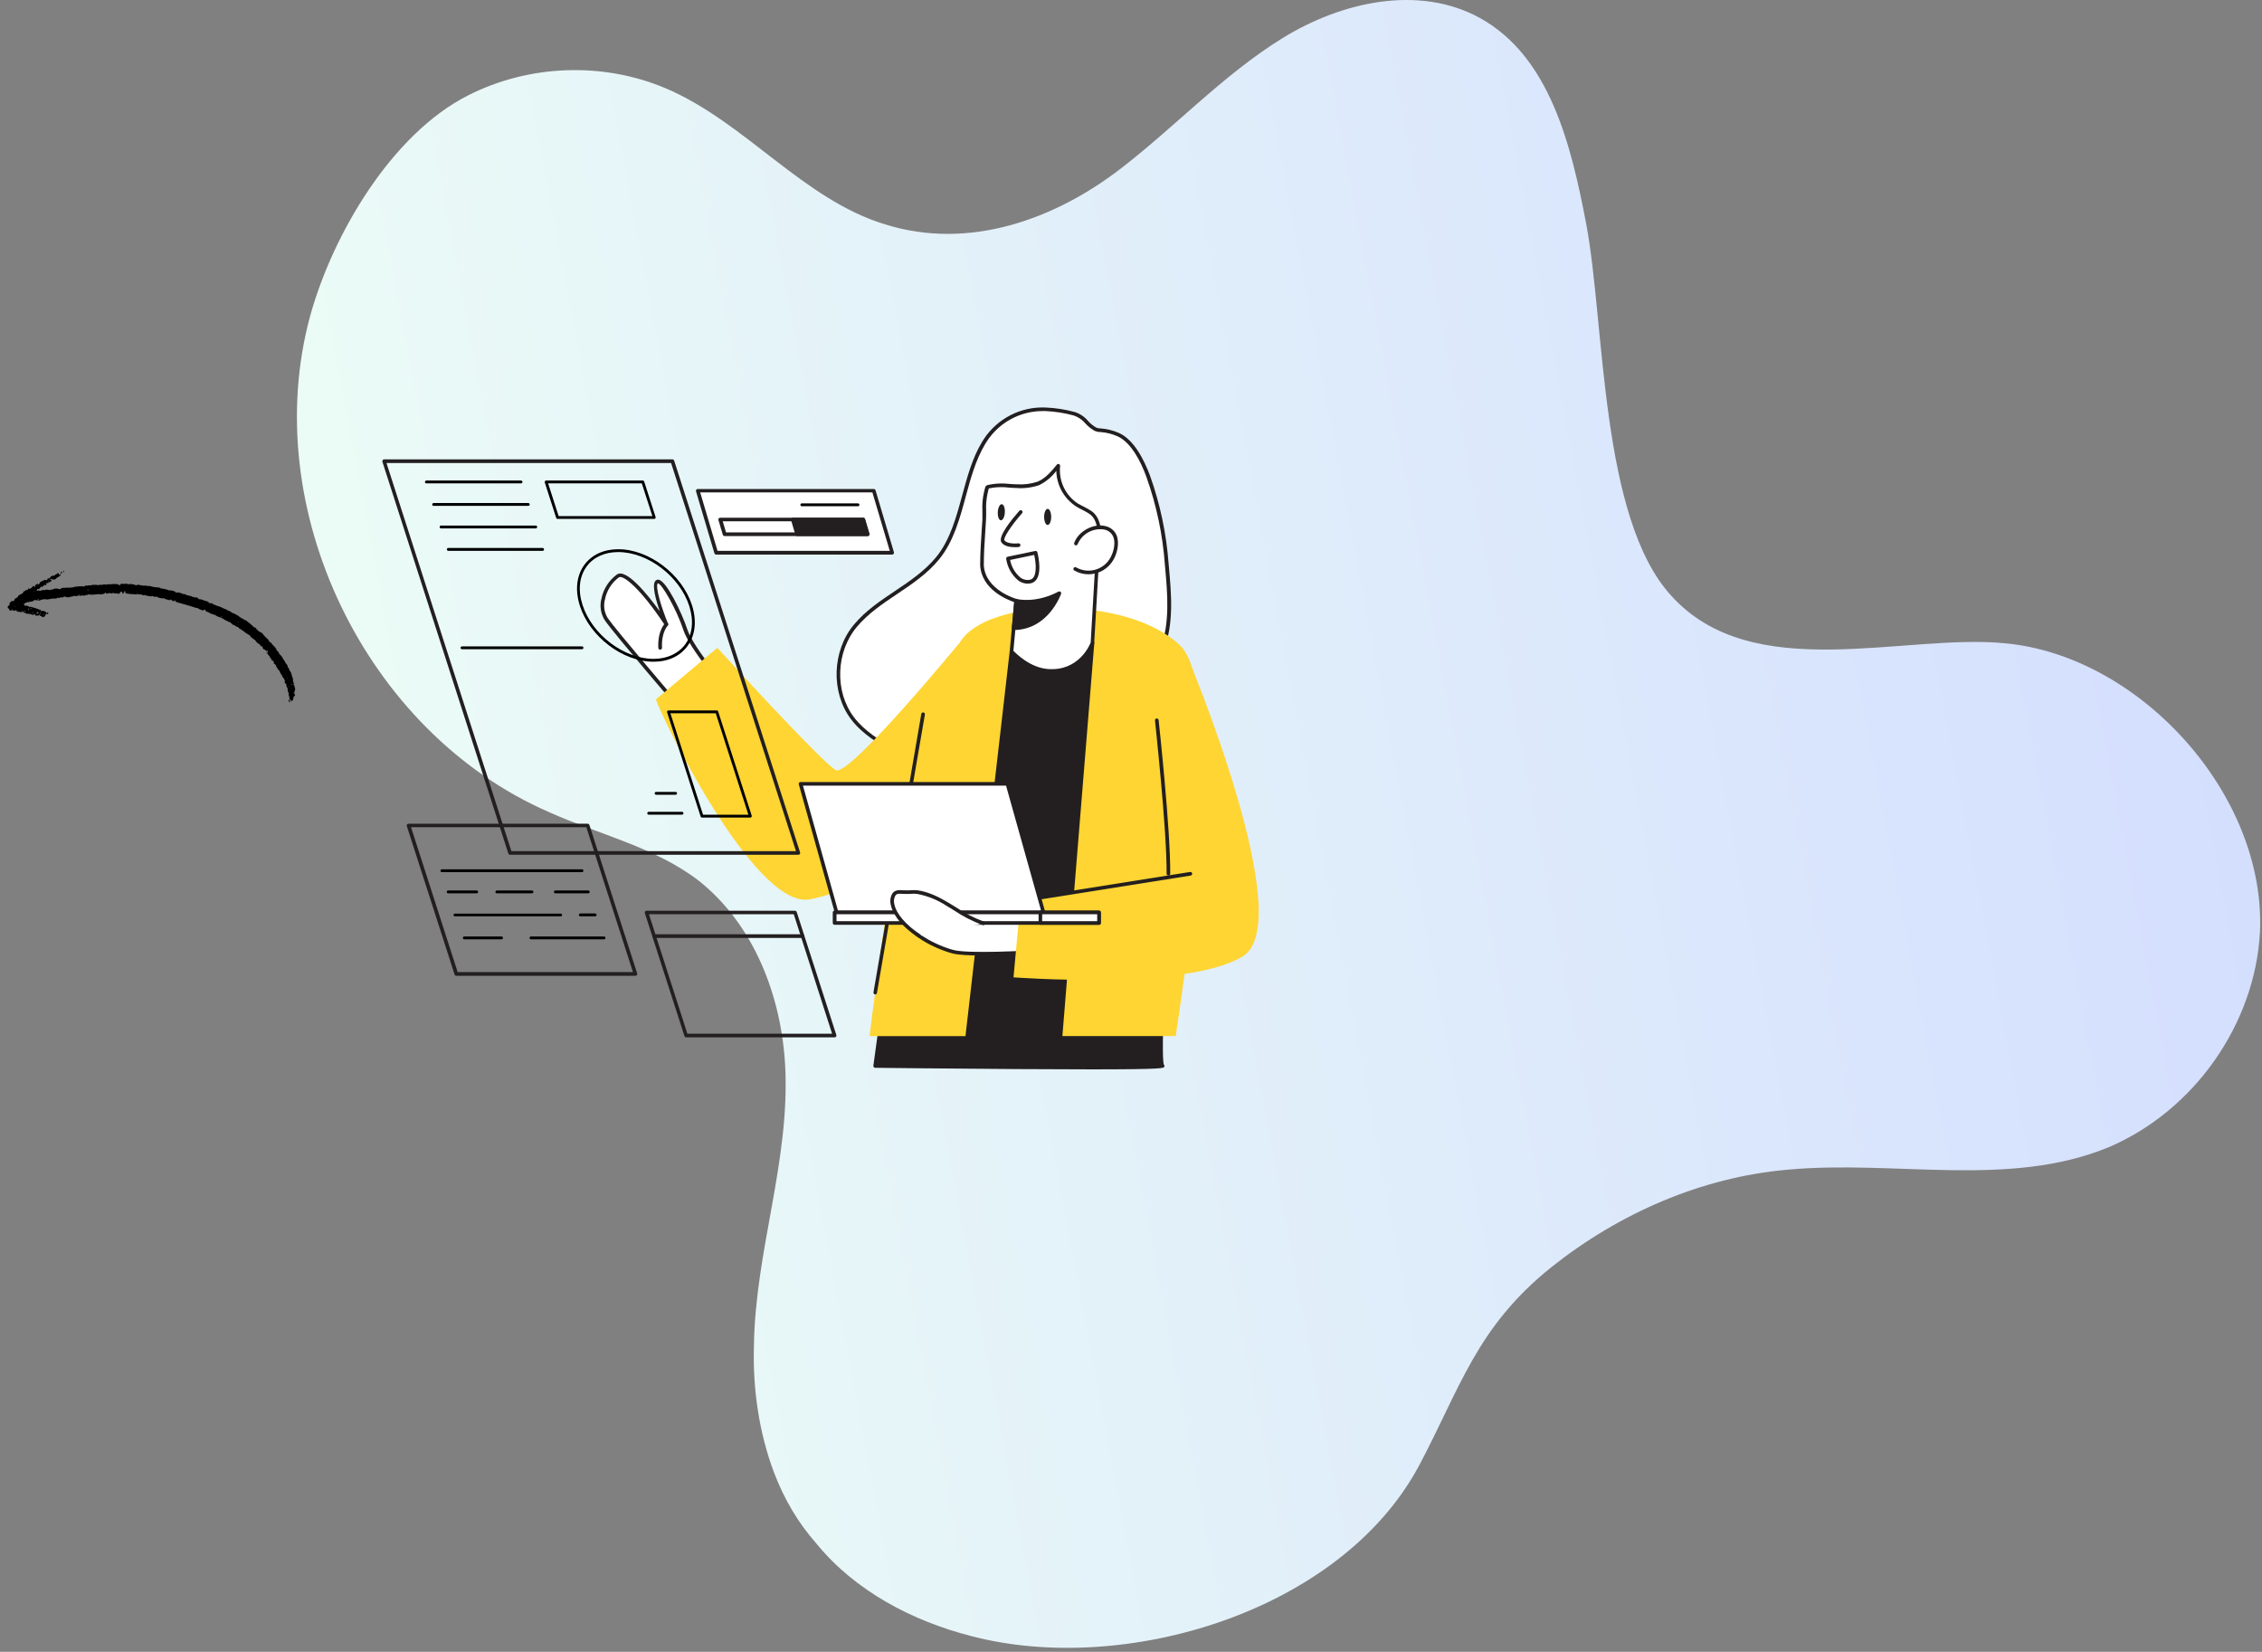
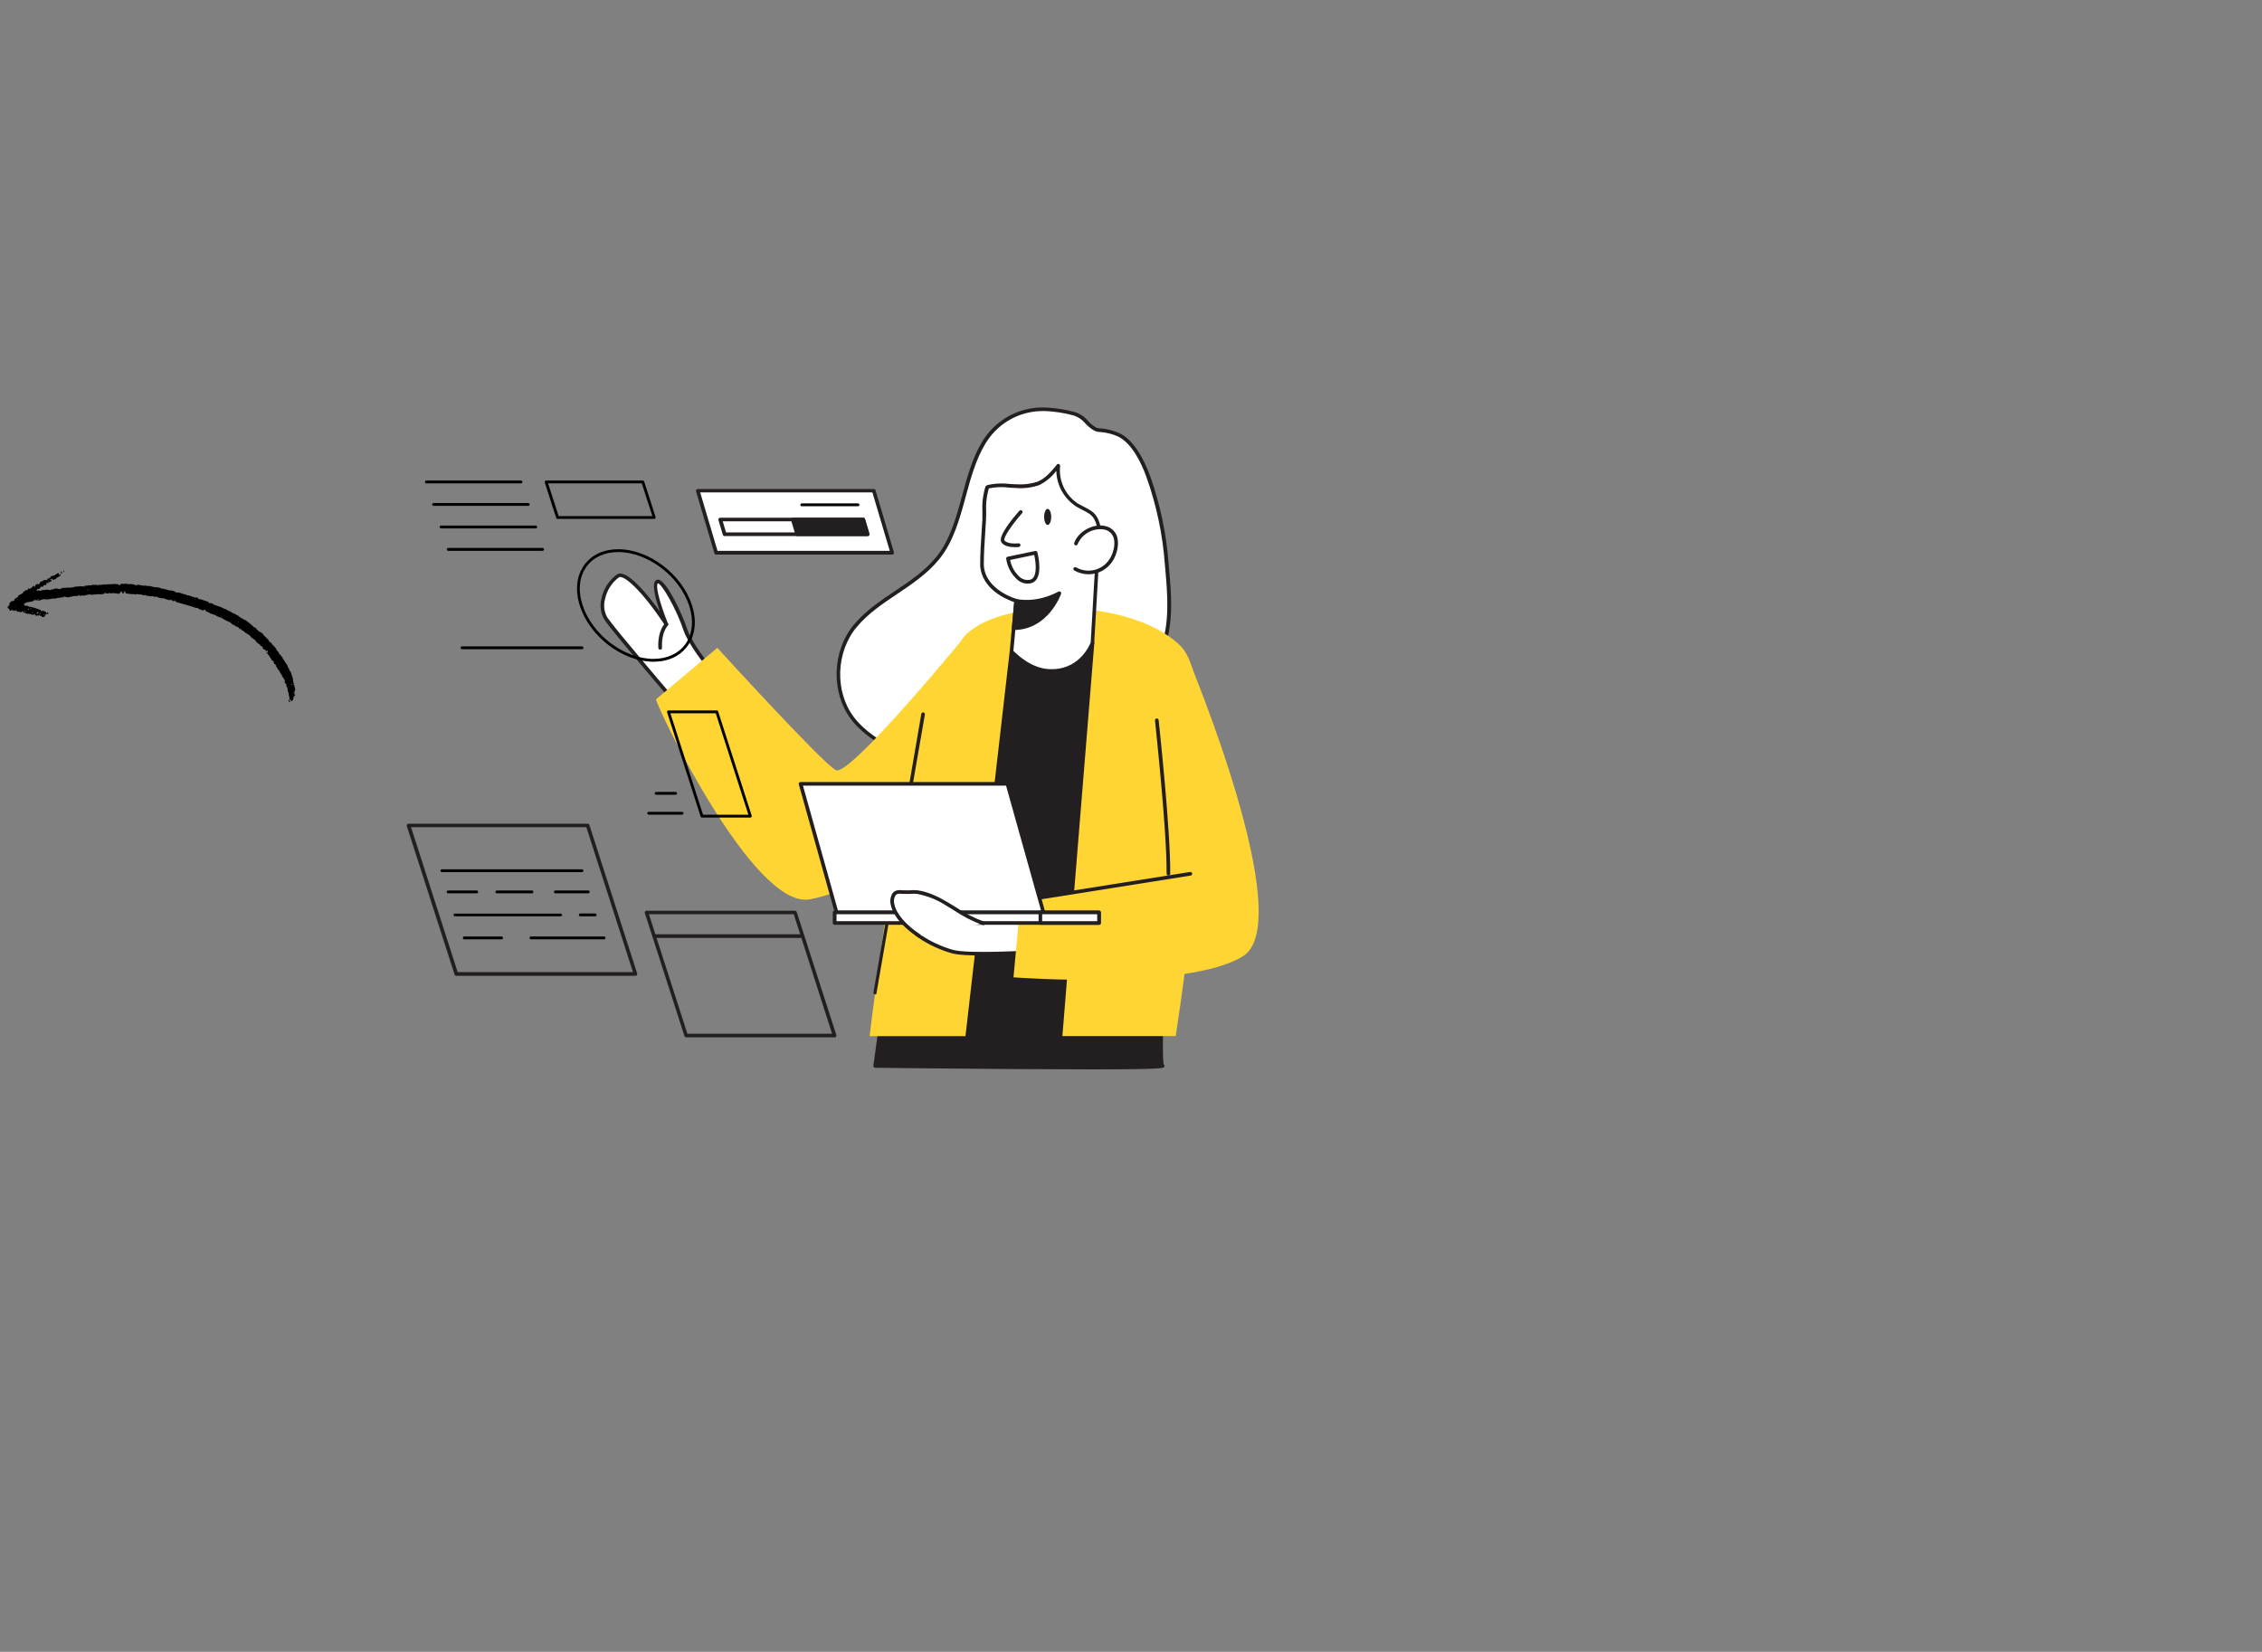
<svg xmlns="http://www.w3.org/2000/svg" width="419" height="306" viewBox="0 0 419 306" fill="none">
  <rect x="0" y="0" width="419" height="306" fill="#808080" stroke="none" />
-   <path d="M143.356 272.748C140.578 265.336 139.42 257.228 139.652 249.352C139.883 231.748 146.366 215.069 145.44 197.464C144.745 184.492 139.652 171.289 129.465 163.181C121.362 156.927 110.944 154.61 101.684 150.441C67.652 135.616 47.742 94.151 57.465 58.478C61.632 43.421 72.513 24.89 86.636 17.709C97.98 11.918 111.639 11.455 123.214 16.319C138.031 22.573 148.681 36.935 163.96 41.568C179.472 46.433 195.446 40.642 207.716 31.144C217.903 23.268 226.7 13.771 237.581 7.053C248.462 0.336 262.816 -2.907 274.16 3.347C287.124 10.528 291.06 26.975 293.838 41.568C297.311 60.1 296.385 96.004 309.581 110.366C324.629 127.045 352.642 117.316 371.395 119.169C396.398 121.485 419.78 147.198 418.623 172.678C417.697 189.82 406.353 205.803 390.61 212.521C372.089 220.165 351.022 214.838 331.112 216.691C315.137 218.081 299.858 224.798 287.356 234.759C273.465 245.878 270.456 257.228 262.816 271.59C248.231 298.693 208.179 310.506 179.935 303.094C169.054 300.314 158.404 294.755 151.227 285.952C147.755 282.014 145.208 277.613 143.356 272.748Z" fill="url(#paint0_linear)" />
  <path fill-rule="evenodd" clip-rule="evenodd" d="M34.403 110.132C34.518 110.186 34.639 110.259 34.672 110.293C34.705 110.328 34.757 110.333 34.788 110.304C34.86 110.237 35.091 110.297 35.069 110.377C35.06 110.414 35.122 110.426 35.229 110.409C35.366 110.386 35.435 110.408 35.546 110.512C35.652 110.611 35.699 110.627 35.733 110.576C35.767 110.525 35.81 110.535 35.915 110.621C36.008 110.698 36.071 110.717 36.111 110.681C36.144 110.652 36.29 110.655 36.435 110.689C36.642 110.737 36.712 110.785 36.759 110.913C36.792 111.003 36.826 111.047 36.836 111.011C36.855 110.94 37.586 111.094 37.675 111.188C37.705 111.22 37.912 111.288 38.135 111.339C38.479 111.418 38.557 111.459 38.651 111.609C38.736 111.747 38.784 111.775 38.866 111.738C39.017 111.669 39.504 111.834 39.559 111.973C39.596 112.066 39.626 112.078 39.719 112.035C39.801 111.997 39.836 112.004 39.839 112.058C39.842 112.106 40.037 112.187 40.371 112.277C40.661 112.355 41.041 112.505 41.215 112.609C41.389 112.713 41.626 112.816 41.741 112.838C41.857 112.859 41.978 112.915 42.012 112.962C42.045 113.009 42.127 113.062 42.193 113.082C42.447 113.154 42.795 113.335 42.894 113.445C42.95 113.508 43.112 113.589 43.253 113.624C43.394 113.66 43.555 113.732 43.611 113.784C43.667 113.836 43.84 113.934 43.997 114.002C44.153 114.07 44.274 114.15 44.266 114.181C44.258 114.211 44.301 114.249 44.362 114.265C44.423 114.282 44.522 114.353 44.581 114.424C44.641 114.495 44.738 114.548 44.798 114.542C44.857 114.535 45.002 114.618 45.119 114.725C45.252 114.847 45.353 114.9 45.388 114.867C45.422 114.835 45.466 114.844 45.501 114.89C45.532 114.932 45.768 115.117 46.026 115.301C46.283 115.485 46.548 115.708 46.615 115.797C46.681 115.886 46.78 115.954 46.835 115.948C46.902 115.941 46.922 115.982 46.896 116.076C46.868 116.18 46.883 116.204 46.954 116.172C47.02 116.142 47.118 116.175 47.275 116.282C47.399 116.366 47.508 116.437 47.517 116.44C47.525 116.443 47.515 116.508 47.495 116.585C47.469 116.686 47.48 116.706 47.534 116.656C47.597 116.598 47.628 116.607 47.72 116.705C47.781 116.77 47.826 116.841 47.821 116.863C47.815 116.884 47.924 116.952 48.064 117.014C48.433 117.177 48.797 117.454 48.771 117.552C48.759 117.598 48.789 117.647 48.839 117.66C48.888 117.674 48.985 117.774 49.054 117.883C49.123 117.993 49.208 118.074 49.241 118.064C49.275 118.054 49.337 118.115 49.378 118.201C49.419 118.287 49.517 118.374 49.595 118.395C49.68 118.418 49.727 118.471 49.711 118.528C49.697 118.58 49.749 118.668 49.826 118.723C49.903 118.779 49.953 118.874 49.937 118.934C49.916 119.016 49.928 119.028 49.981 118.978C50.039 118.925 50.088 118.945 50.221 119.076C50.313 119.166 50.379 119.275 50.367 119.317C50.356 119.36 50.403 119.41 50.471 119.429C50.54 119.447 50.59 119.484 50.583 119.512C50.575 119.539 50.679 119.656 50.813 119.772C50.948 119.888 51.05 120.011 51.041 120.046C51.031 120.08 51.066 120.12 51.117 120.134C51.169 120.148 51.196 120.214 51.177 120.283C51.159 120.352 51.186 120.418 51.237 120.432C51.289 120.446 51.324 120.485 51.314 120.519C51.305 120.553 51.333 120.591 51.376 120.602C51.492 120.634 51.809 121.117 51.696 121.09C51.644 121.078 51.69 121.129 51.798 121.204C51.907 121.279 52.056 121.438 52.131 121.557C52.206 121.675 52.291 121.779 52.32 121.787C52.349 121.795 52.362 121.842 52.349 121.892C52.335 121.943 52.391 122.045 52.474 122.12C52.556 122.195 52.699 122.413 52.791 122.606C52.883 122.798 52.988 122.964 53.025 122.974C53.11 122.996 53.335 123.443 53.31 123.539C53.3 123.578 53.362 123.68 53.447 123.764C53.533 123.849 53.603 123.995 53.601 124.088C53.6 124.182 53.629 124.266 53.666 124.276C53.776 124.306 53.997 124.712 53.966 124.828C53.95 124.886 53.975 124.961 54.021 124.994C54.067 125.028 54.093 125.102 54.077 125.158C54.062 125.215 54.087 125.32 54.132 125.392C54.244 125.57 54.302 125.817 54.264 125.956C54.247 126.019 54.271 126.148 54.317 126.242C54.363 126.336 54.376 126.446 54.347 126.487C54.315 126.531 54.336 126.568 54.403 126.579C54.57 126.609 54.544 126.742 54.362 126.782C54.273 126.802 54.248 126.818 54.307 126.818C54.4 126.817 54.572 127.05 54.547 127.142C54.543 127.16 54.581 127.31 54.633 127.476C54.712 127.727 54.71 127.795 54.622 127.876C54.547 127.947 54.53 128.002 54.562 128.073C54.611 128.178 54.512 128.362 54.42 128.337C54.39 128.329 54.358 128.348 54.35 128.379C54.341 128.41 54.395 128.435 54.468 128.436C54.557 128.436 54.593 128.467 54.576 128.529C54.563 128.58 54.584 128.668 54.623 128.724C54.687 128.812 54.675 128.84 54.53 128.948C54.349 129.083 54.261 129.292 54.372 129.322C54.422 129.336 54.417 129.359 54.353 129.404C54.304 129.438 54.264 129.531 54.263 129.61C54.262 129.801 54.048 129.924 53.891 129.824C53.82 129.778 53.795 129.717 53.83 129.67C53.862 129.626 53.85 129.581 53.803 129.569C53.712 129.544 53.6 129.696 53.609 129.833C53.612 129.88 53.654 129.928 53.703 129.941C53.815 129.971 53.791 130.073 53.668 130.085C53.617 130.091 53.544 130.029 53.505 129.948C53.428 129.788 53.449 129.607 53.542 129.632C53.613 129.651 53.675 129.384 53.617 129.315C53.594 129.287 53.58 129.195 53.586 129.11C53.592 129.025 53.561 128.92 53.516 128.877C53.472 128.834 53.456 128.722 53.482 128.627C53.511 128.518 53.475 128.363 53.384 128.201C53.281 128.019 53.255 127.885 53.293 127.732C53.332 127.571 53.318 127.51 53.236 127.488C53.137 127.461 53.118 127.391 53.187 127.299C53.201 127.28 53.159 127.226 53.093 127.18C53.002 127.115 52.991 127.06 53.048 126.943C53.102 126.831 53.095 126.785 53.02 126.765C52.965 126.75 52.927 126.71 52.936 126.676C52.946 126.641 52.911 126.602 52.86 126.588C52.808 126.575 52.774 126.533 52.784 126.497C52.794 126.46 52.77 126.375 52.73 126.307C52.68 126.22 52.684 126.17 52.743 126.136C52.87 126.063 52.869 125.984 52.741 125.972C52.675 125.965 52.638 125.922 52.652 125.868C52.666 125.816 52.626 125.743 52.562 125.704C52.499 125.666 52.463 125.604 52.482 125.567C52.502 125.529 52.48 125.489 52.435 125.477C52.389 125.464 52.307 125.37 52.251 125.267C52.157 125.092 52.158 125.08 52.273 125.081C52.358 125.082 52.345 125.066 52.231 125.031C52.116 124.994 52.026 124.883 51.93 124.661C51.724 124.183 51.641 124.06 51.518 124.048C51.445 124.041 51.413 123.987 51.424 123.892C51.435 123.804 51.398 123.735 51.332 123.718C51.27 123.701 51.197 123.575 51.163 123.423C51.129 123.276 51.076 123.146 51.045 123.133C50.842 123.047 50.72 122.913 50.699 122.757C50.686 122.658 50.685 122.557 50.697 122.533C50.71 122.509 50.686 122.475 50.644 122.459C50.603 122.442 50.543 122.414 50.511 122.397C50.478 122.38 50.401 122.349 50.338 122.328C50.255 122.3 50.242 122.258 50.289 122.174C50.342 122.082 50.325 122.05 50.205 122.018C50.123 121.996 50.064 121.947 50.074 121.908C50.099 121.817 49.896 121.497 49.702 121.32C49.619 121.245 49.545 121.135 49.539 121.077C49.533 121.019 49.473 120.957 49.405 120.939C49.337 120.921 49.275 120.881 49.265 120.851C49.256 120.82 49.363 120.834 49.504 120.881C49.731 120.958 49.746 120.956 49.637 120.858C49.553 120.782 49.536 120.715 49.582 120.643C49.664 120.515 49.601 120.491 49.423 120.582C49.302 120.644 49.28 120.633 49.171 120.445C49.106 120.332 49.044 120.269 49.035 120.305C49.012 120.389 48.842 120.343 48.837 120.251C48.834 120.212 48.779 120.156 48.714 120.128C48.64 120.096 48.608 120.029 48.63 119.949C48.677 119.771 48.619 119.696 48.482 119.759C48.404 119.794 48.372 119.789 48.384 119.744C48.394 119.706 48.337 119.639 48.257 119.594C48.177 119.55 48.122 119.475 48.135 119.427C48.15 119.372 48.089 119.322 47.967 119.29C47.781 119.24 47.405 118.865 47.289 118.616C47.259 118.55 47.207 118.504 47.175 118.514C47.142 118.524 47.03 118.449 46.926 118.348C46.822 118.247 46.734 118.178 46.729 118.196C46.712 118.26 46.37 117.906 46.32 117.773C46.292 117.697 46.237 117.645 46.198 117.656C46.159 117.668 46.101 117.641 46.069 117.597C46.036 117.552 45.889 117.463 45.741 117.398C45.593 117.332 45.386 117.183 45.28 117.067C45.175 116.95 45.03 116.84 44.96 116.821C44.89 116.802 44.74 116.712 44.628 116.622C44.516 116.531 44.398 116.456 44.365 116.455C44.333 116.453 44.26 116.377 44.203 116.285C44.127 116.164 44.051 116.116 43.927 116.114C43.818 116.113 43.714 116.062 43.641 115.975C43.577 115.899 43.404 115.805 43.257 115.766C43.082 115.719 42.985 115.66 42.978 115.596C42.972 115.543 42.931 115.472 42.885 115.439C42.839 115.406 42.812 115.411 42.824 115.45C42.836 115.49 42.808 115.494 42.759 115.458C42.711 115.423 42.682 115.349 42.694 115.292C42.707 115.235 42.697 115.214 42.673 115.245C42.621 115.312 42.138 115.145 42.159 115.067C42.167 115.038 42.125 115.019 42.065 115.025C41.974 115.034 41.76 114.919 41.224 114.57C41.106 114.494 40.906 114.413 40.448 114.256C40.233 114.182 40.047 114.09 40.035 114.052C40.014 113.985 39.862 113.926 39.15 113.711C38.981 113.66 38.83 113.587 38.815 113.549C38.801 113.511 38.67 113.44 38.524 113.391C38.378 113.342 38.242 113.297 38.222 113.289C38.202 113.282 38.125 113.187 38.051 113.079C37.938 112.914 37.899 112.892 37.81 112.943C37.752 112.977 37.696 113.032 37.687 113.067C37.663 113.156 36.812 112.844 36.69 112.702C36.619 112.62 36.555 112.598 36.454 112.621C36.374 112.64 36.223 112.609 36.1 112.548C35.981 112.49 35.2 112.25 34.364 112.015C33.527 111.779 32.78 111.567 32.703 111.544C32.626 111.521 32.517 111.422 32.461 111.325L32.359 111.149L32.299 111.29C32.245 111.416 32.216 111.421 32.027 111.337C31.912 111.285 31.777 111.181 31.728 111.106C31.644 110.976 31.637 110.976 31.606 111.094C31.578 111.197 31.528 111.21 31.336 111.167C30.781 111.042 30.486 110.942 30.426 110.857C30.378 110.79 30.33 110.785 30.24 110.837C30.089 110.924 28.924 110.629 28.88 110.493C28.863 110.439 28.843 110.448 28.823 110.518C28.791 110.634 28.606 110.609 28.404 110.46C28.331 110.407 28.262 110.402 28.207 110.445C28.161 110.482 27.95 110.482 27.74 110.447C27.529 110.411 27.27 110.369 27.164 110.354C27.058 110.339 26.962 110.294 26.95 110.255C26.936 110.21 26.887 110.205 26.819 110.242C26.692 110.311 26.228 110.234 26.251 110.148C26.259 110.115 26.152 110.104 26.012 110.123C25.872 110.141 25.656 110.119 25.532 110.073C25.37 110.013 25.31 110.014 25.317 110.076C25.325 110.153 25.188 110.161 25.041 110.092C25.013 110.079 24.805 110.069 24.579 110.069C24.353 110.069 24.026 110.039 23.853 110.002C23.679 109.965 23.476 109.938 23.401 109.942C23.294 109.948 23.253 109.897 23.205 109.694C23.156 109.488 23.129 109.455 23.064 109.521C23.02 109.566 22.994 109.635 23.006 109.675C23.018 109.714 22.994 109.738 22.954 109.727C22.898 109.712 22.892 109.733 22.929 109.812C22.967 109.894 22.945 109.916 22.826 109.916C22.59 109.916 22.566 109.898 22.642 109.781C22.701 109.688 22.683 109.664 22.521 109.625C22.364 109.588 22.323 109.606 22.291 109.725C22.233 109.94 21.967 110.072 21.789 109.974C21.709 109.929 21.527 109.908 21.378 109.925C21.18 109.949 21.099 109.934 21.061 109.868C21.022 109.801 20.967 109.805 20.845 109.881C20.72 109.958 20.631 109.963 20.473 109.899C20.352 109.85 20.237 109.84 20.198 109.875C20.162 109.908 20.024 109.944 19.892 109.955C19.691 109.972 19.647 109.958 19.61 109.865C19.578 109.782 19.546 109.768 19.475 109.808C19.425 109.837 19.375 109.894 19.364 109.935C19.335 110.041 18.76 110.129 18.403 110.082C18.236 110.06 18.034 110.065 17.954 110.093C17.874 110.121 17.768 110.133 17.718 110.12C17.668 110.107 17.482 110.124 17.305 110.158C17.101 110.198 16.867 110.19 16.666 110.137C16.423 110.072 16.344 110.075 16.329 110.147C16.318 110.205 16.242 110.232 16.134 110.216C16.037 110.201 15.951 110.212 15.943 110.241C15.925 110.311 15.409 110.366 15.228 110.318C15.148 110.296 15.035 110.311 14.979 110.351C14.867 110.43 14.633 110.395 14.658 110.304C14.666 110.272 14.712 110.242 14.759 110.236C14.812 110.23 14.806 110.213 14.742 110.193C14.684 110.174 14.565 110.23 14.476 110.317C14.387 110.404 14.283 110.452 14.243 110.423C14.204 110.395 14.166 110.396 14.158 110.426C14.15 110.455 14.041 110.449 13.916 110.412C13.788 110.374 13.668 110.374 13.643 110.412C13.618 110.449 13.562 110.47 13.517 110.458C13.473 110.446 13.391 110.469 13.334 110.509C13.278 110.549 13.179 110.567 13.115 110.55C13.05 110.533 12.923 110.561 12.832 110.614C12.726 110.675 12.617 110.685 12.527 110.641C12.45 110.604 12.366 110.601 12.34 110.635C12.308 110.675 12.281 110.662 12.256 110.595C12.225 110.51 12.21 110.506 12.158 110.569C12.111 110.626 12.093 110.623 12.081 110.556C12.069 110.49 12.039 110.485 11.951 110.535C11.888 110.571 11.793 110.573 11.739 110.538C11.664 110.49 11.657 110.494 11.709 110.558C11.767 110.628 11.762 110.646 11.678 110.672C11.624 110.69 11.537 110.696 11.484 110.685C11.432 110.675 11.339 110.658 11.278 110.647C11.216 110.635 11.155 110.668 11.141 110.72C11.124 110.784 11.051 110.795 10.901 110.755C10.771 110.72 10.655 110.73 10.606 110.78C10.562 110.825 10.479 110.857 10.424 110.85C10.367 110.844 10.268 110.863 10.203 110.893C10.138 110.922 10.036 110.915 9.976 110.877C9.912 110.836 9.825 110.838 9.764 110.881C9.707 110.922 9.614 110.943 9.558 110.928C9.502 110.913 9.358 110.934 9.237 110.974C9.116 111.015 8.968 111.035 8.908 111.019C8.848 111.003 8.793 111.012 8.785 111.039C8.772 111.088 8.62 111.074 8.335 110.998C8.252 110.976 8.122 110.989 8.047 111.028C7.972 111.066 7.89 111.076 7.864 111.049C7.839 111.023 7.765 111.045 7.699 111.098C7.633 111.152 7.547 111.187 7.507 111.176C7.467 111.166 7.389 111.189 7.332 111.229C7.2 111.322 7.051 111.283 7.083 111.162C7.097 111.111 7.136 111.077 7.17 111.086C7.205 111.095 7.239 111.077 7.248 111.046C7.256 111.016 7.186 111.004 7.093 111.021C6.967 111.043 6.934 111.076 6.967 111.147C6.991 111.2 6.986 111.239 6.955 111.235C6.924 111.23 6.79 111.207 6.657 111.183C6.394 111.135 6.208 111.19 6.171 111.325C6.159 111.373 6.12 111.403 6.084 111.394C6.049 111.384 5.933 111.405 5.828 111.439C5.723 111.474 5.593 111.497 5.54 111.49C5.486 111.484 5.412 111.507 5.376 111.542C5.339 111.576 5.268 111.575 5.219 111.539C5.163 111.499 5.088 111.513 5.019 111.576C4.959 111.632 4.864 111.665 4.807 111.65C4.749 111.635 4.669 111.686 4.623 111.767C4.579 111.847 4.499 111.901 4.446 111.886C4.36 111.863 4.357 111.873 4.418 111.978C4.456 112.043 4.516 112.105 4.553 112.115C4.59 112.124 4.612 112.161 4.603 112.196C4.593 112.232 4.678 112.24 4.799 112.213C4.952 112.18 5.04 112.193 5.112 112.26C5.166 112.311 5.235 112.339 5.265 112.322C5.295 112.304 5.333 112.337 5.351 112.395C5.378 112.486 5.39 112.488 5.442 112.417C5.492 112.349 5.644 112.379 6.38 112.604C6.864 112.752 7.291 112.908 7.329 112.95C7.375 113 7.427 113.002 7.477 112.956C7.538 112.9 7.55 112.902 7.533 112.968C7.522 113.013 7.539 113.096 7.572 113.152C7.62 113.236 7.66 113.242 7.794 113.182C7.926 113.124 8.007 113.134 8.211 113.233C8.351 113.301 8.486 113.363 8.511 113.372C8.536 113.38 8.546 113.429 8.532 113.48C8.518 113.531 8.536 113.581 8.571 113.59C8.607 113.6 8.663 113.57 8.696 113.524C8.769 113.425 8.886 113.445 8.958 113.57C9.018 113.674 8.838 113.809 8.71 113.756C8.532 113.682 8.463 113.703 8.439 113.838C8.378 114.169 8.328 114.254 8.232 114.184C8.161 114.133 8.141 114.144 8.15 114.231C8.157 114.299 8.132 114.338 8.086 114.326C8.044 114.315 7.942 114.307 7.86 114.307C7.749 114.306 7.717 114.28 7.737 114.206C7.767 114.092 7.689 114.057 7.501 114.1C7.398 114.124 7.371 114.103 7.372 113.999C7.372 113.927 7.34 113.859 7.3 113.848C7.256 113.837 7.23 113.882 7.234 113.963C7.239 114.069 7.22 114.083 7.147 114.03C7.096 113.993 7.023 113.992 6.985 114.027C6.948 114.062 6.814 114.069 6.688 114.041C6.507 114.002 6.465 113.968 6.488 113.882C6.528 113.732 6.361 113.698 6.28 113.84C6.221 113.943 6.173 113.94 5.769 113.807C5.465 113.707 5.262 113.673 5.134 113.701C4.973 113.736 4.923 113.722 4.802 113.612C4.723 113.54 4.653 113.503 4.646 113.529C4.639 113.555 4.553 113.542 4.454 113.499C4.355 113.457 4.284 113.386 4.296 113.342C4.327 113.224 4.168 113.135 4.097 113.233C4.01 113.352 4.009 113.38 4.091 113.355C4.133 113.343 4.135 113.372 4.097 113.425C4.043 113.498 4.024 113.497 3.999 113.419C3.973 113.339 3.952 113.335 3.88 113.398C3.808 113.461 3.787 113.457 3.761 113.375C3.739 113.309 3.71 113.295 3.67 113.332C3.637 113.363 3.521 113.361 3.412 113.329C3.303 113.296 3.184 113.269 3.147 113.268C3.01 113.264 2.979 113.22 3.07 113.156C3.145 113.103 3.134 113.082 3.012 113.049C2.916 113.023 2.838 113.048 2.799 113.116C2.714 113.265 2.607 113.222 2.62 113.044L2.63 112.897L2.585 113.034C2.522 113.221 2.21 113.153 2.26 112.964C2.279 112.896 2.268 112.833 2.237 112.825C2.206 112.816 2.18 112.864 2.18 112.93C2.179 113.077 1.988 113.176 1.842 113.106C1.783 113.078 1.724 112.985 1.711 112.9C1.698 112.815 1.658 112.74 1.622 112.735C1.457 112.709 1.421 112.658 1.433 112.47C1.444 112.309 1.481 112.252 1.616 112.192C1.769 112.124 1.784 112.095 1.765 111.901C1.746 111.71 1.763 111.675 1.915 111.587C2.009 111.533 2.094 111.43 2.102 111.359C2.114 111.262 2.127 111.255 2.153 111.329C2.177 111.398 2.206 111.411 2.249 111.371C2.282 111.34 2.361 111.328 2.424 111.344C2.555 111.38 2.645 111.278 2.716 111.014C2.743 110.913 2.785 110.85 2.808 110.875C2.856 110.925 3.116 110.767 3.142 110.671C3.151 110.637 3.196 110.62 3.243 110.632C3.3 110.648 3.332 110.602 3.34 110.494C3.349 110.37 3.41 110.305 3.604 110.216C4.08 109.995 4.303 109.85 4.281 109.776C4.25 109.675 4.518 109.444 4.631 109.474C4.685 109.489 4.716 109.458 4.71 109.395C4.702 109.327 4.738 109.302 4.815 109.322C4.999 109.368 5.19 109.259 5.237 109.08C5.277 108.931 5.291 108.926 5.386 109.027C5.478 109.125 5.516 109.121 5.699 108.995C5.813 108.916 5.972 108.771 6.052 108.674C6.214 108.475 6.298 108.469 6.345 108.652C6.391 108.832 6.495 108.741 6.562 108.463C6.606 108.278 6.639 108.235 6.7 108.28C6.75 108.316 6.806 108.291 6.85 108.215C6.888 108.147 6.956 108.101 7 108.113C7.052 108.127 7.055 108.181 7.009 108.265L6.937 108.396L7.108 108.284C7.342 108.132 7.441 107.963 7.357 107.862C7.307 107.802 7.323 107.797 7.416 107.845C7.508 107.892 7.541 107.884 7.534 107.816C7.528 107.764 7.557 107.73 7.597 107.741C7.638 107.752 7.811 107.677 7.981 107.574C8.151 107.472 8.325 107.402 8.368 107.42C8.648 107.536 8.729 107.512 8.786 107.3C8.833 107.123 8.86 107.099 8.953 107.152C9.029 107.195 9.112 107.172 9.215 107.081C9.298 107.007 9.355 106.927 9.341 106.903C9.309 106.848 9.554 106.706 9.772 106.651C9.938 106.61 9.978 106.607 10.102 106.624C10.137 106.629 10.181 106.577 10.2 106.509C10.219 106.438 10.274 106.396 10.329 106.41C10.382 106.425 10.496 106.365 10.582 106.279C10.772 106.087 10.881 106.104 10.877 106.324C10.876 106.416 10.918 106.502 10.971 106.516C11.039 106.534 11.066 106.502 11.062 106.407C11.057 106.307 11.076 106.288 11.137 106.333C11.271 106.429 11.236 106.649 11.079 106.697C11.002 106.72 10.928 106.779 10.915 106.827C10.902 106.876 10.878 106.893 10.862 106.865C10.829 106.808 10.368 107.145 10.337 107.248C10.318 107.314 9.843 107.411 9.711 107.376C9.671 107.365 9.651 107.311 9.666 107.256C9.688 107.173 9.672 107.164 9.578 107.207C9.516 107.236 9.452 107.305 9.436 107.36C9.412 107.446 9.403 107.446 9.375 107.354C9.356 107.295 9.314 107.263 9.28 107.282C9.204 107.326 9.342 107.482 9.433 107.455C9.494 107.436 9.574 107.584 9.552 107.675C9.547 107.697 9.483 107.714 9.41 107.713C9.337 107.713 9.243 107.759 9.202 107.815C9.086 107.975 8.827 108.074 8.688 108.011C8.591 107.968 8.562 107.982 8.561 108.077C8.561 108.144 8.586 108.205 8.617 108.214C8.648 108.222 8.607 108.288 8.526 108.36C8.435 108.441 8.37 108.46 8.355 108.411C8.312 108.266 8.111 108.352 8.038 108.547C7.973 108.72 7.944 108.734 7.728 108.695C7.507 108.654 7.491 108.663 7.524 108.8C7.554 108.928 7.545 108.938 7.461 108.878C7.387 108.824 7.364 108.836 7.364 108.927C7.363 109.074 7.175 109.183 7.062 109.101C7.008 109.062 6.943 109.091 6.876 109.184C6.746 109.364 6.774 109.486 6.929 109.415C6.992 109.386 7.133 109.382 7.243 109.406C7.566 109.477 7.602 109.476 7.624 109.394C7.644 109.319 8.084 109.268 8.274 109.319C8.324 109.333 8.399 109.309 8.44 109.267C8.483 109.223 8.642 109.213 8.818 109.245C8.985 109.275 9.143 109.287 9.169 109.272C9.196 109.256 9.259 109.283 9.309 109.33C9.387 109.402 9.403 109.391 9.413 109.256C9.42 109.159 9.453 109.103 9.497 109.115C9.538 109.126 9.546 109.158 9.516 109.186C9.37 109.323 9.648 109.263 10.002 109.081C10.106 109.028 10.587 109.012 10.719 109.057C11.02 109.161 11.222 109.17 11.246 109.082C11.26 109.03 11.325 108.983 11.391 108.978C11.456 108.973 11.562 108.945 11.624 108.916C11.687 108.887 11.825 108.876 11.931 108.893C12.037 108.909 12.231 108.898 12.362 108.867C12.493 108.836 12.649 108.842 12.709 108.88C12.769 108.918 12.825 108.92 12.835 108.883C12.845 108.846 12.923 108.835 13.009 108.858C13.094 108.881 13.172 108.87 13.182 108.834C13.192 108.798 13.223 108.793 13.252 108.824C13.281 108.854 13.401 108.843 13.519 108.8C13.637 108.756 13.765 108.728 13.802 108.738C13.84 108.748 13.878 108.729 13.887 108.694C13.896 108.66 13.968 108.65 14.047 108.671C14.126 108.692 14.224 108.691 14.264 108.67C14.305 108.648 14.595 108.622 14.908 108.613C15.359 108.599 15.492 108.616 15.55 108.694C15.608 108.773 15.617 108.774 15.595 108.698C15.562 108.584 15.824 108.424 15.929 108.493C15.967 108.519 16.108 108.506 16.243 108.466C16.378 108.426 16.565 108.414 16.66 108.439C16.755 108.465 16.875 108.453 16.927 108.412C16.978 108.372 17.079 108.344 17.151 108.349C17.223 108.355 17.328 108.355 17.385 108.35C17.731 108.317 17.932 108.329 18.04 108.39C18.117 108.434 18.201 108.429 18.268 108.376C18.326 108.329 18.463 108.313 18.575 108.34C18.686 108.366 18.784 108.361 18.793 108.328C18.801 108.296 18.844 108.294 18.886 108.325C18.929 108.356 19.041 108.341 19.134 108.292C19.256 108.227 19.352 108.225 19.471 108.284C19.583 108.339 19.657 108.342 19.693 108.291C19.724 108.249 19.966 108.224 20.232 108.235C20.498 108.245 20.79 108.23 20.882 108.2C20.974 108.17 21.069 108.167 21.093 108.193C21.117 108.219 21.235 108.22 21.355 108.196C21.568 108.153 21.923 108.25 22.127 108.406C22.205 108.466 22.232 108.449 22.267 108.319C22.295 108.216 22.345 108.166 22.404 108.182C22.455 108.196 22.504 108.184 22.511 108.155C22.519 108.127 22.628 108.127 22.753 108.155C22.878 108.184 23.025 108.186 23.08 108.161C23.195 108.109 23.528 108.135 23.792 108.217C23.891 108.248 24 108.247 24.035 108.214C24.07 108.181 24.253 108.182 24.44 108.216C24.938 108.307 25.019 108.33 25.164 108.424C25.267 108.491 25.309 108.485 25.36 108.395C25.427 108.279 25.432 108.279 26.239 108.445C26.566 108.513 26.73 108.522 26.808 108.477C26.838 108.46 26.992 108.48 27.151 108.523C27.31 108.565 27.474 108.581 27.515 108.557C27.576 108.522 27.978 108.603 28.494 108.753C28.545 108.768 28.721 108.784 28.885 108.788C29.328 108.8 29.686 108.875 29.754 108.969C29.788 109.015 29.868 109.043 29.938 109.031C30.102 109.004 31.286 109.298 31.268 109.362C31.261 109.39 31.343 109.395 31.451 109.373C31.573 109.348 31.8 109.38 32.047 109.457C32.459 109.585 32.614 109.685 32.526 109.767C32.498 109.793 32.524 109.81 32.582 109.804C32.641 109.798 32.696 109.764 32.706 109.73C32.715 109.693 32.753 109.71 32.795 109.769C32.855 109.852 32.873 109.854 32.893 109.779C32.913 109.704 33.007 109.715 33.42 109.845C33.696 109.932 33.932 110.02 33.944 110.04C33.956 110.061 34.017 110.068 34.079 110.056C34.142 110.044 34.288 110.078 34.403 110.132ZM11.859 105.737C11.897 105.764 11.902 105.873 11.869 105.98C11.829 106.111 11.81 106.132 11.812 106.043C11.813 105.97 11.795 105.867 11.771 105.814C11.721 105.701 11.759 105.668 11.859 105.737ZM29.03 110.49C29.021 110.524 29.043 110.56 29.079 110.57C29.116 110.579 29.136 110.555 29.123 110.515C29.111 110.475 29.089 110.439 29.074 110.435C29.059 110.431 29.039 110.456 29.03 110.49ZM11.48 105.968C11.447 106.09 11.298 106.204 11.205 106.179C11.176 106.172 11.183 106.136 11.221 106.101C11.26 106.065 11.302 105.997 11.316 105.949C11.355 105.815 11.516 105.834 11.48 105.968ZM39.934 113.718C39.95 113.744 40.003 113.761 40.053 113.755C40.108 113.748 40.097 113.73 40.025 113.707C39.96 113.687 39.919 113.692 39.934 113.718ZM11.581 106.214C11.593 106.253 11.559 106.274 11.505 106.26C11.452 106.246 11.416 106.206 11.425 106.172C11.434 106.138 11.468 106.117 11.5 106.125C11.533 106.134 11.569 106.174 11.581 106.214ZM40.903 114.274C40.894 114.306 40.915 114.34 40.949 114.349C40.983 114.358 41.023 114.322 41.038 114.269C41.052 114.216 41.031 114.182 40.991 114.194C40.951 114.206 40.911 114.242 40.903 114.274ZM44.073 115.149C44.069 115.164 44.089 115.201 44.118 115.231C44.147 115.262 44.178 115.257 44.188 115.221C44.197 115.184 44.177 115.147 44.143 115.138C44.109 115.129 44.077 115.134 44.073 115.149ZM44.056 115.797C44.062 115.844 44.085 115.813 44.108 115.728C44.131 115.642 44.126 115.604 44.097 115.642C44.069 115.68 44.05 115.749 44.056 115.797ZM44.653 116.472C44.644 116.507 44.686 116.547 44.746 116.563C44.84 116.587 44.844 116.579 44.778 116.506C44.681 116.399 44.674 116.397 44.653 116.472ZM16.242 109.343C16.316 109.471 16.399 109.392 16.33 109.26C16.297 109.197 16.252 109.171 16.231 109.202C16.209 109.232 16.214 109.296 16.242 109.343ZM45.706 117.154C45.676 117.182 45.681 117.213 45.717 117.223C45.753 117.233 45.79 117.213 45.8 117.179C45.809 117.145 45.804 117.113 45.789 117.109C45.774 117.105 45.736 117.125 45.706 117.154ZM8.92 107.796C8.906 107.847 8.923 107.897 8.957 107.906C8.992 107.915 9.031 107.88 9.045 107.829C9.058 107.778 9.041 107.729 9.007 107.719C8.973 107.71 8.934 107.745 8.92 107.796ZM6.195 109.494C6.186 109.528 6.191 109.559 6.206 109.563C6.221 109.568 6.258 109.548 6.288 109.519C6.319 109.491 6.314 109.459 6.277 109.45C6.241 109.44 6.204 109.46 6.195 109.494ZM5.666 112.712C5.653 112.763 5.669 112.813 5.704 112.822C5.738 112.831 5.777 112.797 5.791 112.746C5.805 112.694 5.788 112.645 5.754 112.636C5.719 112.627 5.68 112.661 5.666 112.712ZM53.104 125.552C53.1 125.567 53.12 125.604 53.149 125.635C53.177 125.665 53.209 125.66 53.218 125.624C53.228 125.588 53.208 125.551 53.173 125.542C53.139 125.532 53.108 125.537 53.104 125.552ZM5.243 112.798C5.229 112.849 5.246 112.899 5.28 112.908C5.314 112.917 5.33 112.971 5.315 113.028C5.299 113.085 5.309 113.119 5.336 113.104C5.407 113.063 5.401 112.741 5.329 112.722C5.295 112.713 5.256 112.747 5.243 112.798ZM7.408 113.676C7.513 113.787 7.61 113.744 7.543 113.616C7.508 113.549 7.461 113.526 7.411 113.554C7.36 113.582 7.359 113.624 7.408 113.676ZM6.883 113.429C6.784 113.499 6.774 113.708 6.869 113.733C6.899 113.741 6.936 113.706 6.949 113.655C6.963 113.604 7.02 113.574 7.075 113.589C7.158 113.611 7.167 113.595 7.124 113.502C7.059 113.361 7.004 113.344 6.883 113.429ZM2.805 112.396C2.85 112.473 2.859 112.468 2.849 112.37C2.842 112.303 2.817 112.259 2.792 112.273C2.768 112.287 2.774 112.342 2.805 112.396ZM8.023 113.893C7.985 114.039 7.992 114.051 8.072 113.972C8.123 113.921 8.155 113.847 8.143 113.808C8.107 113.687 8.069 113.713 8.023 113.893ZM5.989 113.501C5.97 113.571 5.987 113.619 6.027 113.607C6.067 113.595 6.111 113.545 6.124 113.496C6.137 113.447 6.12 113.399 6.086 113.39C6.051 113.381 6.008 113.431 5.989 113.501ZM4.532 113.207C4.519 113.258 4.549 113.311 4.599 113.324C4.655 113.339 4.686 113.309 4.679 113.246C4.673 113.19 4.643 113.137 4.613 113.128C4.582 113.12 4.546 113.155 4.532 113.207ZM53.976 126.789C54.005 126.853 54.045 126.896 54.065 126.884C54.12 126.853 54.064 126.711 53.988 126.691C53.947 126.68 53.942 126.717 53.976 126.789ZM53.282 127.13C53.278 127.145 53.298 127.182 53.327 127.213C53.355 127.243 53.387 127.238 53.396 127.202C53.406 127.166 53.386 127.129 53.352 127.119C53.317 127.11 53.286 127.115 53.282 127.13Z" fill="black" />
  <path d="M132.659 102.401H165.262L161.853 90.924H129.251L132.659 102.401Z" fill="white" />
  <path d="M132.659 102.737H165.261C165.314 102.736 165.365 102.724 165.411 102.7C165.458 102.676 165.498 102.642 165.529 102.6C165.561 102.559 165.582 102.51 165.592 102.459C165.601 102.407 165.599 102.354 165.585 102.304L162.177 90.827C162.157 90.757 162.114 90.695 162.055 90.652C161.997 90.609 161.926 90.586 161.853 90.588H129.25C129.198 90.587 129.146 90.599 129.099 90.623C129.052 90.646 129.011 90.68 128.979 90.722C128.948 90.764 128.927 90.813 128.917 90.865C128.908 90.917 128.911 90.97 128.926 91.021L132.335 102.498C132.355 102.568 132.398 102.629 132.456 102.673C132.515 102.716 132.586 102.739 132.659 102.737ZM164.813 102.042H132.909L129.699 91.22H161.597L164.813 102.042Z" fill="#231F20" />
  <path d="M134.232 98.972L133.42 96.244H159.893L160.705 98.972H134.232Z" fill="white" />
  <path d="M134.232 99.308H160.705C160.757 99.308 160.809 99.296 160.855 99.272C160.901 99.248 160.942 99.214 160.972 99.171C161.004 99.13 161.025 99.081 161.035 99.03C161.045 98.979 161.043 98.926 161.029 98.875L160.217 96.147C160.195 96.078 160.152 96.017 160.094 95.974C160.035 95.931 159.965 95.908 159.893 95.908H133.397C133.345 95.908 133.294 95.921 133.247 95.945C133.201 95.968 133.161 96.002 133.13 96.044C133.1 96.087 133.079 96.135 133.07 96.187C133.061 96.238 133.064 96.291 133.079 96.341L133.891 99.069C133.912 99.142 133.957 99.206 134.019 99.249C134.081 99.293 134.157 99.314 134.232 99.308ZM160.256 98.625H134.482L133.874 96.568H159.643L160.256 98.625Z" fill="#231F20" />
  <path d="M147.662 98.972L146.849 96.244H159.893L160.705 98.972H147.662Z" fill="#231F20" />
  <path d="M147.661 99.308H160.727C160.78 99.307 160.832 99.295 160.879 99.271C160.926 99.248 160.968 99.213 161 99.171C161.03 99.129 161.051 99.08 161.059 99.029C161.068 98.978 161.065 98.925 161.051 98.875L160.238 96.147C160.218 96.077 160.175 96.016 160.116 95.973C160.058 95.93 159.987 95.907 159.915 95.907H146.849C146.796 95.908 146.745 95.921 146.699 95.945C146.652 95.968 146.612 96.002 146.581 96.044C146.549 96.086 146.528 96.134 146.518 96.186C146.509 96.237 146.511 96.29 146.525 96.34L147.337 99.069C147.357 99.139 147.4 99.2 147.458 99.244C147.517 99.287 147.588 99.309 147.661 99.308ZM160.25 98.624H147.911L147.303 96.574H159.642L160.25 98.624Z" fill="#231F20" />
  <path d="M135.352 128.584C135.352 128.584 128.194 120.365 126.989 116.686C125.785 113.006 122.445 106.639 121.615 107.857C120.786 109.076 123.484 115.655 123.484 115.655C123.484 115.655 116.616 105.334 114.486 106.661C112.355 107.988 110.56 112.175 112.281 114.675C114.003 117.176 126.41 131.66 126.41 131.66L135.352 128.584Z" fill="white" />
  <path d="M126.41 131.979C126.446 131.985 126.482 131.985 126.518 131.979L135.46 128.926C135.512 128.908 135.559 128.877 135.596 128.836C135.634 128.795 135.661 128.746 135.676 128.693C135.692 128.639 135.694 128.582 135.682 128.527C135.67 128.472 135.644 128.422 135.607 128.379C135.533 128.3 128.478 120.166 127.313 116.595C126.319 113.559 123.473 107.613 121.99 107.39C121.866 107.372 121.739 107.389 121.624 107.441C121.509 107.492 121.412 107.576 121.343 107.681C120.775 108.512 121.485 111.155 122.206 113.24C119.934 110.102 116.048 105.306 114.304 106.405C112.792 107.498 111.752 109.127 111.395 110.962C111.227 111.622 111.195 112.311 111.301 112.984C111.406 113.658 111.647 114.303 112.009 114.88C113.713 117.364 125.643 131.284 126.154 131.877C126.188 131.91 126.228 131.937 126.272 131.954C126.316 131.972 126.363 131.98 126.41 131.979ZM134.772 128.431L126.518 131.25C125.109 129.604 114.156 116.794 112.56 114.482C112.25 113.976 112.045 113.412 111.958 112.825C111.871 112.237 111.904 111.639 112.054 111.064C112.379 109.416 113.305 107.948 114.651 106.946C115.423 106.473 118.582 108.911 123.172 115.843C123.223 115.898 123.291 115.934 123.365 115.946C123.439 115.957 123.515 115.944 123.581 115.907C123.646 115.87 123.697 115.812 123.726 115.743C123.755 115.674 123.76 115.596 123.74 115.524C122.638 112.864 121.32 108.786 121.837 108.051C122.57 108.051 125.348 112.921 126.614 116.788C127.717 120.081 133.335 126.75 134.772 128.431Z" fill="#231F20" />
  <path d="M163.319 188.647L162.114 197.475C162.114 197.475 215.998 198.113 215.356 197.475C214.714 196.837 215.356 183.885 215.356 183.885L163.319 188.647Z" fill="#231F20" />
  <path d="M202.262 198.102C215.47 198.102 215.561 197.88 215.669 197.618C215.695 197.554 215.702 197.484 215.689 197.416C215.676 197.348 215.643 197.286 215.595 197.236C215.271 196.627 215.396 189.906 215.691 183.902C215.694 183.854 215.686 183.806 215.669 183.761C215.651 183.717 215.624 183.676 215.59 183.643C215.555 183.609 215.514 183.583 215.469 183.567C215.424 183.551 215.376 183.545 215.328 183.549L163.285 188.311C163.21 188.319 163.14 188.352 163.085 188.404C163.031 188.457 162.995 188.526 162.984 188.601L161.78 197.43C161.774 197.477 161.778 197.524 161.792 197.569C161.805 197.614 161.828 197.656 161.859 197.692C161.89 197.729 161.928 197.759 161.971 197.779C162.014 197.8 162.061 197.811 162.109 197.811C162.246 197.811 175.51 197.971 188.639 198.051C194.28 198.085 198.728 198.102 202.262 198.102ZM214.936 197.236C211.59 197.584 182.345 197.373 162.501 197.139L163.637 188.96L215.021 184.255C214.788 188.618 214.55 195.339 214.936 197.236Z" fill="#231F20" />
  <path d="M182.162 82.107C182.287 81.902 182.412 81.697 182.542 81.492C183.745 79.657 185.403 78.168 187.353 77.17C189.303 76.171 191.478 75.698 193.665 75.796C195.476 75.871 197.273 76.148 199.022 76.622C200.789 77.123 201.403 78.706 202.902 79.469C203.221 79.602 203.563 79.67 203.908 79.669C205.009 79.758 206.088 80.03 207.101 80.472C209.862 81.674 211.708 85.524 212.702 88.19C214.57 93.429 215.726 98.897 216.139 104.446C216.599 109.572 217.201 115.313 215.264 120.24C213.4 125.154 210.669 129.692 207.203 133.637C200.778 140.705 191.132 144.897 181.639 144.128C175.958 143.667 170.578 141.554 165.573 138.877C162.699 137.339 159.858 135.556 157.898 132.947C154.2 128.038 154.49 120.57 158.467 115.86C162.744 110.734 169.476 108.547 173.742 103.329C178.446 97.537 178.276 88.549 182.162 82.107Z" fill="white" />
  <path d="M183.832 144.584C192.473 144.584 201.352 140.597 207.453 133.899C210.955 129.931 213.706 125.357 215.571 120.4C217.474 115.575 216.969 109.965 216.52 105.021L216.469 104.451C216.061 98.873 214.901 93.376 213.02 88.11C211.924 85.171 210.027 81.412 207.232 80.193C206.184 79.737 205.069 79.458 203.931 79.367H203.84C203.573 79.365 203.309 79.312 203.062 79.213C202.49 78.888 201.976 78.47 201.539 77.977C200.9 77.216 200.062 76.648 199.119 76.337C197.344 75.853 195.521 75.57 193.683 75.494C191.438 75.394 189.206 75.879 187.203 76.9C185.2 77.921 183.495 79.444 182.253 81.321C182.116 81.526 181.991 81.737 181.866 81.942C180.1 84.881 179.157 88.378 178.236 91.755C177.14 95.805 176.004 99.992 173.459 103.147C171.328 105.767 168.505 107.664 165.772 109.492C163.04 111.321 160.324 113.149 158.188 115.701C154.121 120.559 153.871 128.231 157.62 133.215C159.682 135.961 162.733 137.772 165.403 139.236C171.306 142.391 176.6 144.117 181.599 144.527C182.338 144.556 183.088 144.584 183.832 144.584ZM193.2 76.149H193.654C195.439 76.23 197.209 76.509 198.932 76.981C199.759 77.269 200.493 77.777 201.056 78.45C201.548 78.993 202.123 79.452 202.761 79.811C203.088 79.953 203.439 80.031 203.795 80.039H203.891C204.955 80.125 205.997 80.386 206.976 80.814C209.521 81.936 211.339 85.524 212.361 88.372C214.22 93.582 215.366 99.019 215.77 104.537L215.821 105.106C216.259 109.982 216.758 115.507 214.918 120.189C213.079 125.067 210.37 129.57 206.925 133.477C200.432 140.62 190.734 144.595 181.616 143.861C176.714 143.462 171.504 141.759 165.71 138.649C163.08 137.248 160.131 135.454 158.143 132.817C154.587 128.089 154.831 120.764 158.711 116.139C160.785 113.662 163.517 111.827 166.159 110.056C168.931 108.199 171.794 106.28 173.993 103.574C176.623 100.339 177.782 96.084 178.895 91.966C179.799 88.629 180.736 85.183 182.452 82.323C182.571 82.118 182.696 81.919 182.826 81.719C183.957 79.999 185.498 78.589 187.309 77.616C189.12 76.643 191.145 76.139 193.2 76.149Z" fill="#231F20" />
  <path d="M217.787 191.934C219.713 179.403 227.036 127.833 218.611 119.597C209.004 110.199 182.588 110.609 177.748 119.107C175.118 123.715 167.721 131.473 167.153 141.554C166.347 155.856 162.097 182.769 161.08 191.945L217.787 191.934Z" fill="#FED532" />
  <path d="M196.467 191.933L202.363 119.095L187.36 120.684L179.202 191.933H196.467Z" fill="#231F20" />
  <path d="M179.202 192.269H196.455C196.538 192.268 196.619 192.236 196.681 192.18C196.743 192.123 196.781 192.045 196.79 191.962L202.704 119.129C202.708 119.08 202.702 119.031 202.685 118.984C202.668 118.938 202.64 118.896 202.605 118.861C202.569 118.827 202.527 118.801 202.48 118.785C202.433 118.769 202.383 118.764 202.334 118.771L187.331 120.36C187.255 120.368 187.184 120.402 187.129 120.456C187.075 120.509 187.04 120.58 187.03 120.656L178.844 191.893C178.838 191.94 178.842 191.988 178.855 192.033C178.869 192.078 178.892 192.12 178.923 192.155C178.958 192.194 179.001 192.224 179.05 192.244C179.098 192.264 179.15 192.272 179.202 192.269ZM196.154 191.597H179.577L187.661 120.969L201.994 119.448L196.154 191.597Z" fill="#231F20" />
  <path d="M188.216 111.281L187.363 120.684C187.363 120.684 190.204 123.965 194.044 124.273C200.293 124.78 202.367 119.095 202.367 119.095C202.611 114.738 202.889 110.386 203.122 106.035C203.281 103.067 204.872 96.967 202.043 94.979C201.259 94.41 200.339 94.079 199.538 93.572C198.334 92.801 197.37 91.707 196.755 90.414C196.139 89.122 195.897 87.683 196.055 86.259C195.004 87.546 193.885 88.885 192.351 89.523C191.052 89.96 189.679 90.132 188.312 90.03C186.96 90.03 185.29 89.728 183.966 89.984C182.546 90.263 182.989 89.984 182.62 91.214C182.183 92.701 182.398 94.723 182.302 96.272C182.131 99.075 181.887 101.894 181.887 104.702C182.148 109.64 188.216 111.281 188.216 111.281Z" fill="white" />
  <path d="M194.812 124.643C200.646 124.643 202.657 119.266 202.68 119.209C202.686 119.177 202.686 119.144 202.68 119.112C202.794 117.147 202.907 115.188 203.027 113.223C203.167 110.838 203.305 108.448 203.441 106.052C203.441 105.442 203.566 104.674 203.669 103.859C204.072 100.709 204.617 96.392 202.214 94.7C201.754 94.39 201.272 94.114 200.771 93.874C200.408 93.686 200.033 93.498 199.692 93.305C198.548 92.564 197.631 91.52 197.045 90.288C196.458 89.056 196.224 87.685 196.369 86.327C196.378 86.255 196.363 86.181 196.327 86.118C196.291 86.054 196.236 86.004 196.17 85.974C196.102 85.944 196.027 85.937 195.955 85.955C195.883 85.972 195.819 86.013 195.772 86.071C194.801 87.261 193.693 88.611 192.205 89.232C190.944 89.647 189.614 89.811 188.291 89.716C187.859 89.716 187.399 89.677 186.91 89.642C185.903 89.525 184.886 89.536 183.882 89.677L183.365 89.768C182.689 89.887 182.547 89.961 182.422 90.554C182.394 90.69 182.354 90.884 182.28 91.123C182.01 92.291 181.907 93.492 181.973 94.689C181.973 95.258 181.973 95.777 181.973 96.261C181.934 96.921 181.888 97.582 181.843 98.243C181.706 100.362 181.559 102.549 181.559 104.708C181.809 109.264 186.671 111.138 187.87 111.543L187.035 120.656C187.031 120.701 187.036 120.746 187.049 120.789C187.063 120.832 187.085 120.872 187.115 120.907C187.234 121.043 190.103 124.296 194.023 124.609C194.288 124.632 194.551 124.643 194.812 124.643ZM202.033 119.021C201.817 119.591 199.76 124.387 194.079 123.937C190.813 123.675 188.239 121.089 187.717 120.565L188.569 111.309C188.575 111.23 188.554 111.151 188.508 111.087C188.462 111.022 188.395 110.976 188.319 110.956C188.262 110.956 182.485 109.316 182.235 104.691C182.235 102.577 182.377 100.402 182.519 98.294C182.564 97.628 182.604 96.967 182.644 96.306C182.678 95.799 182.672 95.264 182.672 94.695C182.611 93.563 182.705 92.429 182.95 91.323C183.015 91.111 183.068 90.896 183.11 90.679C183.123 90.608 183.14 90.537 183.161 90.468C183.277 90.464 183.393 90.448 183.507 90.423L184.041 90.332C184.984 90.212 185.939 90.212 186.882 90.332C187.382 90.366 187.853 90.4 188.302 90.406C189.715 90.513 191.135 90.333 192.477 89.876C193.733 89.26 194.826 88.354 195.664 87.233C195.696 88.551 196.049 89.842 196.691 90.992C197.334 92.143 198.247 93.118 199.351 93.834C199.72 94.062 200.107 94.262 200.487 94.45C200.959 94.679 201.414 94.939 201.851 95.23C203.919 96.688 203.402 100.772 203.027 103.774C202.919 104.599 202.822 105.38 202.788 106.018C202.663 108.402 202.525 110.791 202.373 113.183C202.256 115.131 202.142 117.077 202.033 119.021Z" fill="#231F20" />
  <path d="M199.296 100.692C200.006 98.693 202.614 97.275 204.688 97.787C207.363 98.477 207.034 101.564 205.988 103.483C205.67 104.061 205.24 104.571 204.724 104.981C204.208 105.392 203.616 105.696 202.982 105.875C202.348 106.055 201.685 106.106 201.031 106.027C200.376 105.948 199.745 105.74 199.171 105.414" fill="white" />
  <path d="M201.634 106.388C202.584 106.387 203.517 106.131 204.335 105.646C205.154 105.162 205.827 104.466 206.286 103.631C206.923 102.492 207.423 100.59 206.815 99.126C206.629 98.707 206.347 98.337 205.991 98.048C205.636 97.759 205.217 97.559 204.77 97.463C202.565 96.893 199.748 98.408 198.981 100.578C198.966 100.62 198.959 100.665 198.962 100.709C198.964 100.753 198.975 100.797 198.994 100.837C199.013 100.877 199.039 100.913 199.072 100.943C199.105 100.973 199.144 100.996 199.185 101.011C199.227 101.026 199.271 101.033 199.316 101.03C199.36 101.028 199.403 101.017 199.444 100.998C199.484 100.979 199.52 100.952 199.549 100.92C199.579 100.887 199.602 100.848 199.617 100.806C200.021 99.857 200.735 99.074 201.641 98.584C202.547 98.095 203.592 97.928 204.605 98.112C204.951 98.186 205.276 98.341 205.552 98.564C205.828 98.786 206.048 99.07 206.196 99.394C206.695 100.533 206.303 102.196 205.696 103.301C205.399 103.842 204.999 104.318 204.518 104.702C204.036 105.086 203.483 105.371 202.891 105.539C202.299 105.707 201.68 105.755 201.069 105.681C200.458 105.607 199.868 105.411 199.333 105.106C199.295 105.083 199.252 105.068 199.208 105.062C199.164 105.056 199.119 105.059 199.076 105.07C199.033 105.082 198.993 105.102 198.958 105.13C198.923 105.158 198.894 105.192 198.873 105.232C198.851 105.27 198.836 105.313 198.83 105.357C198.825 105.401 198.828 105.446 198.839 105.489C198.851 105.532 198.871 105.572 198.898 105.607C198.925 105.642 198.959 105.671 198.998 105.693C199.803 106.147 200.71 106.387 201.634 106.388Z" fill="#231F20" />
  <path d="M189.07 94.905C189.07 94.905 185.139 99.348 185.798 100.299C186.457 101.25 188.707 100.994 188.707 100.994" fill="white" />
  <path d="M187.985 101.364C188.36 101.364 188.644 101.364 188.723 101.33C188.812 101.319 188.892 101.273 188.947 101.203C189.003 101.132 189.028 101.043 189.019 100.954C189.014 100.91 189.001 100.866 188.98 100.827C188.959 100.788 188.929 100.753 188.894 100.726C188.859 100.698 188.819 100.678 188.776 100.666C188.733 100.654 188.688 100.652 188.644 100.658C188.115 100.721 186.496 100.749 186.053 100.089C185.786 99.701 187.331 97.326 189.297 95.105C189.333 95.073 189.363 95.034 189.383 94.989C189.403 94.945 189.414 94.897 189.414 94.849C189.414 94.8 189.404 94.752 189.384 94.707C189.365 94.663 189.336 94.624 189.299 94.591C189.263 94.559 189.221 94.535 189.174 94.52C189.128 94.506 189.079 94.502 189.031 94.508C188.983 94.514 188.937 94.53 188.895 94.555C188.854 94.581 188.819 94.615 188.791 94.655C187.559 96.05 184.764 99.411 185.496 100.47C186.008 101.233 187.195 101.364 187.985 101.364Z" fill="#231F20" />
  <path d="M188.219 111.281C188.219 111.281 191.724 112.277 196.234 109.896C196.234 109.896 194.03 116.361 187.758 116.373L188.219 111.281Z" fill="#231F20" />
  <path d="M187.758 116.709C194.194 116.709 196.529 110.073 196.552 110.005C196.574 109.941 196.576 109.872 196.558 109.806C196.54 109.741 196.502 109.683 196.45 109.64C196.399 109.596 196.336 109.568 196.269 109.559C196.202 109.551 196.135 109.564 196.075 109.595C191.74 111.873 188.349 110.967 188.315 110.956C188.267 110.942 188.217 110.939 188.167 110.947C188.118 110.955 188.072 110.973 188.031 111.002C187.989 111.03 187.954 111.067 187.929 111.11C187.903 111.154 187.888 111.202 187.883 111.252L187.423 116.338C187.418 116.385 187.423 116.433 187.438 116.478C187.452 116.522 187.476 116.564 187.508 116.599C187.54 116.633 187.578 116.661 187.621 116.68C187.664 116.699 187.711 116.709 187.758 116.709ZM195.558 110.586C194.751 112.232 192.507 115.809 188.127 116.008L188.519 111.674C190.921 112.026 193.373 111.647 195.558 110.586Z" fill="#231F20" />
  <path d="M194.063 97.252C193.703 97.252 193.41 96.584 193.41 95.76C193.41 94.936 193.703 94.267 194.063 94.267C194.424 94.267 194.717 94.936 194.717 95.76C194.717 96.584 194.424 97.252 194.063 97.252Z" fill="#231F20" />
-   <path d="M185.395 96.385C185.035 96.364 184.781 95.681 184.827 94.858C184.873 94.035 185.202 93.385 185.563 93.405C185.923 93.425 186.177 94.109 186.131 94.932C186.085 95.754 185.756 96.405 185.395 96.385Z" fill="#231F20" />
  <path d="M190.326 108.125C190.5 108.124 190.672 108.109 190.843 108.079C191.091 108.037 191.327 107.942 191.535 107.801C191.742 107.659 191.917 107.475 192.048 107.259C193.036 105.693 192.19 102.452 192.156 102.31C192.133 102.226 192.079 102.154 192.005 102.11C191.931 102.065 191.842 102.051 191.758 102.07L186.645 103.135C186.562 103.153 186.488 103.202 186.439 103.271C186.389 103.341 186.368 103.427 186.378 103.511C186.599 105.066 187.381 106.484 188.577 107.498C189.076 107.893 189.691 108.113 190.326 108.125ZM191.576 102.799C191.809 103.83 192.099 105.915 191.48 106.895C191.4 107.032 191.29 107.149 191.16 107.239C191.029 107.328 190.88 107.388 190.724 107.413C190.42 107.467 190.108 107.456 189.808 107.38C189.509 107.304 189.228 107.166 188.986 106.974C188.011 106.139 187.35 104.996 187.111 103.734L191.576 102.799Z" fill="#231F20" />
  <path d="M154.848 142.682C152.394 141.451 132.875 120.012 132.875 120.012L121.513 129.553C121.717 131.119 139.555 168.518 149.997 166.61C160.438 164.702 182.844 151.299 182.844 151.299L177.731 119.095C177.731 119.095 157.308 143.912 154.848 142.682Z" fill="#FED532" />
-   <path d="M162.113 184.221C162.192 184.221 162.268 184.193 162.328 184.142C162.388 184.091 162.429 184.02 162.442 183.942L171.321 132.372C171.329 132.328 171.328 132.284 171.318 132.24C171.308 132.197 171.29 132.156 171.264 132.12C171.239 132.084 171.206 132.053 171.169 132.029C171.131 132.006 171.089 131.989 171.046 131.982C171.002 131.975 170.958 131.976 170.914 131.986C170.871 131.995 170.83 132.014 170.794 132.039C170.758 132.065 170.727 132.098 170.704 132.135C170.68 132.173 170.664 132.214 170.657 132.258L161.8 183.828C161.792 183.872 161.793 183.916 161.802 183.959C161.811 184.003 161.829 184.043 161.855 184.08C161.88 184.116 161.913 184.146 161.95 184.17C161.988 184.193 162.029 184.209 162.073 184.215L162.113 184.221Z" fill="#231F20" />
+   <path d="M162.113 184.221C162.192 184.221 162.268 184.193 162.328 184.142L171.321 132.372C171.329 132.328 171.328 132.284 171.318 132.24C171.308 132.197 171.29 132.156 171.264 132.12C171.239 132.084 171.206 132.053 171.169 132.029C171.131 132.006 171.089 131.989 171.046 131.982C171.002 131.975 170.958 131.976 170.914 131.986C170.871 131.995 170.83 132.014 170.794 132.039C170.758 132.065 170.727 132.098 170.704 132.135C170.68 132.173 170.664 132.214 170.657 132.258L161.8 183.828C161.792 183.872 161.793 183.916 161.802 183.959C161.811 184.003 161.829 184.043 161.855 184.08C161.88 184.116 161.913 184.146 161.95 184.17C161.988 184.193 162.029 184.209 162.073 184.215L162.113 184.221Z" fill="#231F20" />
  <path d="M191.824 169.252C191.784 168.928 189.193 168.569 188.824 168.461C187.512 168.073 186.137 167.823 184.796 167.549C182.189 167.025 179.4 166.45 176.73 166.689C172.043 167.117 177.798 170.107 177.798 170.107C177.798 170.107 166.924 167.327 167.572 170.107C168.22 172.886 173.332 175.455 176.531 176.31C179.729 177.164 192.738 176.31 192.738 176.31L191.824 169.252Z" fill="white" />
  <path d="M182.183 177.016C186.853 177.016 192.409 176.657 192.75 176.634C192.842 176.627 192.927 176.584 192.988 176.515C193.017 176.479 193.038 176.438 193.051 176.394C193.064 176.35 193.067 176.304 193.062 176.259C193.062 176.259 192.165 169.253 192.159 169.201C192.108 168.808 191.642 168.632 189.557 168.262C189.25 168.205 188.989 168.159 188.915 168.131C187.779 167.8 186.592 167.561 185.444 167.333L184.717 167.185C182.087 166.655 179.371 166.109 176.701 166.348C175.861 166.428 174.724 166.621 174.571 167.402C174.446 168.04 175.139 168.74 175.889 169.315C173.185 168.746 168.663 168 167.515 169.127C167.377 169.261 167.279 169.43 167.23 169.615C167.181 169.801 167.183 169.997 167.237 170.181C167.913 173.114 173.02 175.717 176.434 176.629C177.536 176.919 179.741 177.016 182.183 177.016ZM192.352 175.985C190.239 176.116 179.422 176.726 176.605 175.985C173.321 175.108 168.47 172.568 167.89 170.033C167.863 169.961 167.857 169.883 167.874 169.808C167.892 169.732 167.931 169.664 167.987 169.612C168.964 168.649 174.474 169.612 177.718 170.437C177.798 170.456 177.882 170.445 177.954 170.407C178.026 170.368 178.082 170.304 178.11 170.227C178.14 170.15 178.14 170.065 178.111 169.988C178.082 169.911 178.025 169.848 177.951 169.811C176.565 169.088 175.111 168.005 175.23 167.533C175.264 167.356 175.684 167.117 176.764 167.02C179.337 166.786 182.002 167.328 184.586 167.846L185.314 167.994C186.45 168.216 187.62 168.45 188.722 168.78C188.824 168.808 189.097 168.86 189.432 168.922C190.133 169.029 190.824 169.189 191.5 169.401C191.608 170.175 192.182 174.681 192.352 175.985Z" fill="#231F20" />
  <path d="M219.997 121.727C220.218 122.297 240.556 170.796 230.222 177.159C219.889 183.521 187.735 181.054 187.735 181.054L189.07 166.678L214.889 163.204L219.997 121.727Z" fill="#FED532" />
  <path d="M190.206 167.014H190.263L220.553 162.201C220.641 162.187 220.72 162.138 220.772 162.065C220.825 161.993 220.846 161.902 220.832 161.814C220.817 161.725 220.769 161.646 220.696 161.594C220.624 161.542 220.533 161.52 220.445 161.535L190.155 166.348C190.068 166.362 189.989 166.41 189.937 166.481C189.885 166.553 189.863 166.642 189.876 166.729C189.887 166.809 189.927 166.882 189.988 166.934C190.048 166.986 190.126 167.015 190.206 167.014Z" fill="#231F20" />
  <path d="M216.428 162.207C216.517 162.207 216.602 162.172 216.665 162.109C216.728 162.046 216.763 161.96 216.763 161.871C216.848 153.84 214.639 133.614 214.616 133.392C214.603 133.304 214.557 133.224 214.487 133.169C214.418 133.114 214.329 133.088 214.241 133.096C214.153 133.106 214.072 133.15 214.017 133.22C213.962 133.289 213.936 133.378 213.946 133.466C213.946 133.671 216.172 153.857 216.093 161.848C216.091 161.892 216.099 161.937 216.115 161.978C216.13 162.019 216.155 162.057 216.185 162.089C216.216 162.121 216.253 162.146 216.294 162.164C216.334 162.181 216.378 162.19 216.422 162.19L216.428 162.207Z" fill="#231F20" />
  <path d="M154.962 169.03H193.285L186.61 145.205H148.287L154.962 169.03Z" fill="white" />
  <path d="M154.985 169.367H193.285C193.337 169.366 193.387 169.354 193.433 169.331C193.48 169.309 193.52 169.276 193.552 169.236C193.584 169.194 193.605 169.146 193.615 169.094C193.625 169.043 193.623 168.99 193.609 168.939L186.928 145.114C186.909 145.044 186.867 144.983 186.81 144.938C186.752 144.894 186.682 144.87 186.61 144.869H148.287C148.235 144.869 148.184 144.882 148.137 144.906C148.091 144.929 148.051 144.964 148.02 145.006C147.988 145.046 147.967 145.094 147.957 145.144C147.947 145.195 147.949 145.247 147.963 145.296L154.644 169.122C154.664 169.195 154.709 169.26 154.771 169.304C154.833 169.349 154.908 169.371 154.985 169.367ZM192.842 168.683H155.218L148.736 145.541H186.355L192.842 168.683Z" fill="#231F20" />
  <path d="M154.594 169.03H203.574V170.989H154.594V169.03Z" fill="white" />
  <path d="M154.592 171.326H203.573C203.617 171.327 203.661 171.318 203.702 171.302C203.743 171.285 203.78 171.261 203.812 171.229C203.843 171.198 203.868 171.16 203.884 171.119C203.901 171.078 203.909 171.034 203.908 170.99V169.03C203.909 168.986 203.901 168.942 203.884 168.901C203.868 168.86 203.843 168.822 203.812 168.791C203.78 168.76 203.743 168.735 203.702 168.718C203.661 168.702 203.617 168.694 203.573 168.694H154.592C154.503 168.694 154.418 168.73 154.355 168.793C154.292 168.856 154.257 168.941 154.257 169.03V170.99C154.257 171.079 154.292 171.164 154.355 171.227C154.418 171.29 154.503 171.326 154.592 171.326ZM203.238 170.654H154.95V169.366H203.238V170.654Z" fill="#231F20" />
  <path d="M192.718 169.03H203.574V170.989H192.718V169.03Z" fill="white" />
  <path d="M192.717 171.326H203.573C203.617 171.327 203.661 171.318 203.702 171.302C203.743 171.285 203.78 171.261 203.812 171.229C203.843 171.198 203.868 171.16 203.884 171.119C203.901 171.078 203.909 171.034 203.908 170.99V169.03C203.909 168.986 203.901 168.942 203.884 168.901C203.868 168.86 203.843 168.822 203.812 168.791C203.78 168.76 203.743 168.735 203.702 168.718C203.661 168.702 203.617 168.694 203.573 168.694H192.717C192.673 168.694 192.629 168.702 192.588 168.718C192.547 168.735 192.509 168.76 192.478 168.791C192.447 168.822 192.422 168.86 192.406 168.901C192.389 168.942 192.381 168.986 192.382 169.03V170.99C192.381 171.034 192.389 171.078 192.406 171.119C192.422 171.16 192.447 171.198 192.478 171.229C192.509 171.261 192.547 171.285 192.588 171.302C192.629 171.318 192.673 171.327 192.717 171.326ZM203.238 170.654H193.046V169.366H203.238V170.654Z" fill="#231F20" />
  <path d="M182.152 171.058C179.772 170.301 177.699 168.831 175.551 167.55C173.847 166.519 171.938 165.55 169.916 165.271C169.159 165.231 168.4 165.231 167.643 165.271C166.979 165.271 166.047 165.004 165.593 165.67C164.712 166.952 165.382 170.141 170.325 173.399" fill="white" />
  <path d="M170.323 173.752C170.394 173.751 170.464 173.727 170.52 173.684C170.577 173.641 170.619 173.58 170.639 173.512C170.66 173.443 170.658 173.37 170.633 173.302C170.609 173.235 170.564 173.177 170.505 173.137C167.778 171.337 166.011 169.275 165.659 167.481C165.586 167.214 165.567 166.935 165.603 166.66C165.639 166.385 165.729 166.12 165.869 165.881C166.108 165.528 166.579 165.539 167.221 165.596H167.624C167.948 165.613 168.272 165.613 168.596 165.596C169.019 165.553 169.445 165.553 169.868 165.596C171.833 165.968 173.704 166.727 175.373 167.829C175.816 168.091 176.259 168.364 176.702 168.637C178.366 169.764 180.162 170.683 182.048 171.371C182.133 171.397 182.225 171.387 182.303 171.346C182.382 171.304 182.441 171.234 182.469 171.149C182.495 171.065 182.488 170.973 182.447 170.894C182.407 170.815 182.337 170.755 182.253 170.728C180.418 170.055 178.673 169.159 177.055 168.062L175.72 167.248C174.072 166.268 172.101 165.226 169.965 164.93C169.497 164.881 169.024 164.881 168.556 164.93C168.244 164.93 167.954 164.964 167.653 164.93H167.284C166.659 164.878 165.795 164.799 165.312 165.499C165.123 165.813 164.998 166.161 164.945 166.524C164.891 166.887 164.91 167.257 165 167.612C165.227 168.751 166.193 171.098 170.141 173.695C170.194 173.733 170.258 173.753 170.323 173.752Z" fill="#231F20" />
-   <path d="M94.484 158.351H147.884C147.937 158.352 147.99 158.34 148.038 158.317C148.085 158.293 148.126 158.258 148.158 158.215C148.189 158.172 148.209 158.122 148.217 158.069C148.225 158.016 148.22 157.963 148.202 157.912L124.877 85.336C124.856 85.268 124.814 85.207 124.757 85.164C124.7 85.121 124.63 85.098 124.559 85.097H71.158C71.105 85.097 71.052 85.11 71.004 85.135C70.957 85.159 70.916 85.195 70.885 85.24C70.855 85.283 70.835 85.332 70.826 85.385C70.817 85.437 70.82 85.49 70.834 85.541L94.16 158.117C94.182 158.186 94.225 158.246 94.284 158.288C94.342 158.33 94.412 158.352 94.484 158.351ZM147.441 157.679H94.728L71.59 85.775H124.309L147.441 157.679Z" fill="#231F20" />
  <path d="M103.289 96.13H121.19C121.231 96.131 121.272 96.121 121.308 96.102C121.345 96.084 121.376 96.056 121.4 96.022C121.426 95.989 121.443 95.951 121.45 95.91C121.457 95.869 121.453 95.827 121.439 95.788L119.321 89.204C119.304 89.151 119.27 89.105 119.225 89.072C119.18 89.039 119.126 89.021 119.071 89.022H101.159C101.117 89.021 101.077 89.03 101.04 89.049C101.003 89.068 100.972 89.096 100.948 89.13C100.924 89.164 100.908 89.203 100.901 89.245C100.894 89.286 100.897 89.329 100.909 89.369L103.028 95.948C103.045 96.003 103.08 96.05 103.127 96.083C103.175 96.116 103.232 96.133 103.289 96.13ZM120.843 95.606H103.476L101.528 89.546H118.883L120.843 95.606Z" fill="black" />
  <path d="M78.981 89.546H96.518C96.587 89.546 96.654 89.518 96.703 89.469C96.752 89.42 96.779 89.353 96.779 89.284C96.778 89.215 96.75 89.149 96.701 89.1C96.652 89.051 96.587 89.023 96.518 89.022H78.981C78.912 89.022 78.845 89.049 78.796 89.098C78.747 89.147 78.72 89.214 78.72 89.284C78.719 89.318 78.725 89.353 78.738 89.385C78.751 89.417 78.77 89.446 78.794 89.471C78.819 89.495 78.848 89.514 78.88 89.527C78.912 89.54 78.947 89.546 78.981 89.546Z" fill="black" />
  <path d="M80.321 93.715H97.858C97.892 93.716 97.927 93.709 97.959 93.697C97.991 93.684 98.02 93.664 98.044 93.64C98.069 93.615 98.088 93.586 98.101 93.554C98.114 93.522 98.12 93.487 98.119 93.453C98.119 93.383 98.091 93.317 98.043 93.267C97.993 93.218 97.927 93.191 97.858 93.191H80.321C80.251 93.191 80.185 93.218 80.136 93.267C80.087 93.317 80.059 93.383 80.059 93.453C80.059 93.487 80.065 93.522 80.078 93.554C80.091 93.586 80.11 93.615 80.134 93.64C80.159 93.664 80.188 93.684 80.22 93.697C80.252 93.709 80.286 93.716 80.321 93.715Z" fill="black" />
  <path d="M81.661 97.89H99.198C99.236 97.895 99.275 97.893 99.311 97.882C99.348 97.871 99.382 97.853 99.411 97.828C99.441 97.802 99.464 97.771 99.48 97.736C99.496 97.701 99.504 97.663 99.504 97.625C99.504 97.586 99.496 97.548 99.48 97.513C99.464 97.478 99.441 97.447 99.411 97.422C99.382 97.397 99.348 97.379 99.311 97.368C99.275 97.357 99.236 97.354 99.198 97.36H81.661C81.598 97.369 81.54 97.401 81.498 97.45C81.456 97.499 81.433 97.561 81.433 97.625C81.433 97.689 81.456 97.751 81.498 97.8C81.54 97.849 81.598 97.88 81.661 97.89Z" fill="black" />
  <path d="M83.003 102.042H100.545C100.609 102.033 100.667 102.001 100.708 101.952C100.75 101.903 100.773 101.841 100.773 101.777C100.773 101.713 100.75 101.651 100.708 101.602C100.667 101.553 100.609 101.522 100.545 101.512H83.003C82.939 101.522 82.881 101.553 82.84 101.602C82.798 101.651 82.775 101.713 82.775 101.777C82.775 101.841 82.798 101.903 82.84 101.952C82.881 102.001 82.939 102.033 83.003 102.042Z" fill="black" />
  <path d="M85.576 120.269H107.805C107.84 120.27 107.875 120.263 107.907 120.25C107.939 120.238 107.969 120.218 107.994 120.194C108.019 120.17 108.038 120.141 108.052 120.108C108.065 120.076 108.072 120.042 108.072 120.007C108.071 119.937 108.042 119.87 107.992 119.821C107.942 119.772 107.875 119.745 107.805 119.745H85.576C85.507 119.745 85.44 119.772 85.391 119.821C85.342 119.871 85.315 119.937 85.315 120.007C85.314 120.041 85.32 120.076 85.333 120.108C85.346 120.14 85.365 120.169 85.389 120.194C85.414 120.218 85.443 120.238 85.475 120.25C85.507 120.263 85.541 120.27 85.576 120.269Z" fill="black" />
  <path d="M130.033 151.453H138.992C139.033 151.453 139.074 151.444 139.111 151.425C139.147 151.406 139.179 151.379 139.202 151.345C139.227 151.311 139.243 151.271 139.25 151.23C139.257 151.188 139.254 151.146 139.242 151.106L133.022 131.791C133.006 131.739 132.973 131.692 132.929 131.66C132.885 131.627 132.832 131.609 132.777 131.609H123.819C123.777 131.608 123.737 131.618 123.7 131.637C123.663 131.655 123.632 131.683 123.608 131.717C123.584 131.75 123.568 131.789 123.561 131.829C123.554 131.87 123.556 131.911 123.569 131.951L129.783 151.271C129.8 151.324 129.834 151.37 129.879 151.403C129.924 151.436 129.978 151.453 130.033 151.453ZM138.629 150.929H130.227L124.176 132.133H132.584L138.629 150.929Z" fill="black" />
  <path d="M120.161 150.918H126.342C126.411 150.918 126.478 150.89 126.527 150.841C126.576 150.792 126.603 150.725 126.603 150.656C126.604 150.621 126.598 150.587 126.585 150.555C126.572 150.522 126.553 150.493 126.529 150.469C126.504 150.444 126.475 150.425 126.443 150.412C126.411 150.399 126.377 150.393 126.342 150.394H120.161C120.127 150.393 120.092 150.399 120.06 150.412C120.028 150.425 119.999 150.444 119.975 150.469C119.95 150.493 119.931 150.522 119.918 150.555C119.905 150.587 119.899 150.621 119.9 150.656C119.9 150.725 119.928 150.792 119.977 150.841C120.026 150.89 120.092 150.918 120.161 150.918Z" fill="black" />
  <path d="M121.528 147.227H125.153C125.222 147.227 125.289 147.199 125.338 147.15C125.387 147.101 125.414 147.034 125.414 146.965C125.414 146.895 125.387 146.829 125.338 146.78C125.289 146.73 125.222 146.703 125.153 146.703H121.528C121.459 146.703 121.393 146.73 121.344 146.78C121.295 146.829 121.267 146.895 121.267 146.965C121.267 147.034 121.295 147.101 121.344 147.15C121.393 147.199 121.459 147.227 121.528 147.227Z" fill="black" />
  <path d="M121.059 122.587C123.751 122.587 125.99 121.55 127.347 119.676C128.807 117.671 129.097 114.977 128.165 112.084C126.33 106.388 120.212 101.746 114.531 101.746C111.833 101.746 109.6 102.777 108.237 104.651C106.782 106.656 106.493 109.356 107.419 112.243C109.242 117.945 115.366 122.587 121.059 122.587ZM114.52 102.27C120.002 102.27 125.882 106.747 127.671 112.243C128.546 114.972 128.285 117.501 126.927 119.369C125.666 121.078 123.581 122.057 121.059 122.057C115.576 122.057 109.697 117.586 107.907 112.084C107.027 109.356 107.294 106.827 108.651 104.958C109.907 103.227 111.992 102.27 114.52 102.27Z" fill="black" />
  <path d="M84.543 180.769H117.708C117.761 180.769 117.813 180.757 117.86 180.733C117.907 180.71 117.949 180.675 117.98 180.633C118.011 180.59 118.031 180.54 118.039 180.487C118.047 180.435 118.043 180.381 118.026 180.331L109.175 152.826C109.154 152.758 109.112 152.698 109.055 152.656C108.997 152.614 108.928 152.592 108.857 152.592H75.675C75.621 152.592 75.569 152.605 75.521 152.629C75.474 152.654 75.433 152.689 75.402 152.732C75.371 152.776 75.35 152.826 75.342 152.879C75.335 152.932 75.339 152.986 75.357 153.037L84.207 180.536C84.229 180.607 84.274 180.669 84.335 180.711C84.395 180.753 84.469 180.774 84.543 180.769ZM117.242 180.075H84.77L76.141 153.247H108.613L117.242 180.075Z" fill="#231F20" />
  <path d="M127.082 192.173H154.594C154.647 192.173 154.699 192.16 154.747 192.137C154.794 192.113 154.835 192.078 154.867 192.036C154.9 191.994 154.922 191.944 154.931 191.892C154.94 191.839 154.936 191.785 154.918 191.734L147.578 168.951C147.557 168.883 147.514 168.824 147.457 168.782C147.4 168.74 147.331 168.718 147.26 168.717H119.765C119.712 168.717 119.66 168.73 119.612 168.753C119.565 168.777 119.524 168.812 119.492 168.854C119.461 168.897 119.441 168.947 119.433 168.999C119.425 169.052 119.43 169.106 119.447 169.156L126.786 191.939C126.805 192.004 126.844 192.061 126.897 192.103C126.95 192.145 127.014 192.169 127.082 192.173ZM154.134 191.501H127.326L120.208 169.367H147.033L154.134 191.501Z" fill="#231F20" />
  <path d="M121.19 173.752H148.669C148.758 173.752 148.843 173.717 148.906 173.654C148.969 173.591 149.004 173.506 149.004 173.416C149.004 173.327 148.969 173.242 148.906 173.179C148.843 173.116 148.758 173.08 148.669 173.08H121.19C121.101 173.08 121.016 173.116 120.953 173.179C120.89 173.242 120.855 173.327 120.855 173.416C120.855 173.506 120.89 173.591 120.953 173.654C121.016 173.717 121.101 173.752 121.19 173.752Z" fill="#231F20" />
  <path d="M81.849 161.569H107.805C107.84 161.57 107.875 161.563 107.907 161.551C107.939 161.538 107.969 161.519 107.994 161.494C108.019 161.47 108.038 161.441 108.052 161.409C108.065 161.376 108.072 161.342 108.072 161.307C108.071 161.237 108.042 161.17 107.992 161.121C107.942 161.072 107.875 161.045 107.805 161.045H81.849C81.78 161.046 81.715 161.074 81.666 161.123C81.617 161.172 81.589 161.238 81.588 161.307C81.588 161.376 81.615 161.443 81.664 161.492C81.713 161.541 81.78 161.569 81.849 161.569Z" fill="black" />
  <path d="M83.003 165.488H88.303C88.372 165.488 88.439 165.46 88.488 165.411C88.537 165.362 88.564 165.295 88.564 165.226C88.563 165.156 88.535 165.091 88.486 165.042C88.438 164.993 88.372 164.965 88.303 164.964H83.003C82.934 164.965 82.868 164.993 82.82 165.042C82.771 165.091 82.743 165.156 82.742 165.226C82.742 165.295 82.769 165.362 82.818 165.411C82.867 165.46 82.933 165.488 83.003 165.488Z" fill="black" />
  <path d="M92.035 165.488H98.54C98.609 165.488 98.675 165.46 98.724 165.411C98.773 165.362 98.801 165.295 98.801 165.226C98.799 165.156 98.771 165.091 98.723 165.042C98.674 164.993 98.608 164.965 98.54 164.964H92.035C91.966 164.964 91.899 164.991 91.85 165.04C91.801 165.089 91.773 165.156 91.773 165.226C91.773 165.26 91.779 165.295 91.792 165.327C91.805 165.359 91.824 165.388 91.848 165.413C91.873 165.437 91.902 165.456 91.934 165.469C91.966 165.482 92 165.488 92.035 165.488Z" fill="black" />
  <path d="M102.858 165.488H108.971C109.04 165.488 109.107 165.46 109.156 165.411C109.205 165.362 109.232 165.295 109.232 165.226C109.231 165.156 109.203 165.091 109.154 165.042C109.106 164.993 109.04 164.965 108.971 164.964H102.864C102.795 164.965 102.73 164.993 102.681 165.042C102.632 165.091 102.604 165.156 102.603 165.226C102.603 165.294 102.63 165.36 102.677 165.409C102.725 165.458 102.79 165.486 102.858 165.488Z" fill="black" />
  <path d="M84.279 169.748H103.856C103.89 169.749 103.925 169.743 103.957 169.73C103.989 169.717 104.018 169.698 104.042 169.673C104.067 169.649 104.086 169.619 104.099 169.587C104.112 169.555 104.118 169.521 104.117 169.486C104.11 169.422 104.08 169.362 104.031 169.319C103.983 169.276 103.92 169.252 103.856 169.253H84.268C84.199 169.254 84.134 169.282 84.085 169.331C84.036 169.38 84.008 169.446 84.007 169.515C84.014 169.581 84.046 169.642 84.097 169.686C84.147 169.729 84.213 169.751 84.279 169.748Z" fill="black" />
  <path d="M107.493 169.748H110.237C110.271 169.749 110.306 169.743 110.338 169.73C110.37 169.717 110.399 169.698 110.423 169.673C110.448 169.649 110.467 169.619 110.48 169.587C110.493 169.555 110.499 169.521 110.498 169.486C110.498 169.417 110.47 169.35 110.421 169.301C110.372 169.252 110.306 169.224 110.237 169.224H107.493C107.424 169.226 107.358 169.254 107.31 169.302C107.261 169.351 107.233 169.417 107.231 169.486C107.231 169.556 107.259 169.622 107.308 169.671C107.357 169.721 107.423 169.748 107.493 169.748Z" fill="black" />
  <path d="M85.967 174.014H92.938C93.001 174.005 93.059 173.973 93.101 173.924C93.143 173.876 93.166 173.814 93.166 173.749C93.166 173.685 93.143 173.623 93.101 173.574C93.059 173.526 93.001 173.494 92.938 173.485H85.967C85.904 173.494 85.846 173.526 85.804 173.574C85.762 173.623 85.739 173.685 85.739 173.749C85.739 173.814 85.762 173.876 85.804 173.924C85.846 173.973 85.904 174.005 85.967 174.014Z" fill="black" />
  <path d="M98.324 174.014H111.924C111.988 174.005 112.046 173.973 112.087 173.924C112.129 173.876 112.152 173.814 112.152 173.749C112.152 173.685 112.129 173.623 112.087 173.574C112.046 173.526 111.988 173.494 111.924 173.485H98.324C98.261 173.494 98.203 173.526 98.161 173.574C98.119 173.623 98.096 173.685 98.096 173.749C98.096 173.814 98.119 173.876 98.161 173.924C98.203 173.973 98.261 174.005 98.324 174.014Z" fill="black" />
  <path d="M122.314 120.354C122.403 120.347 122.485 120.305 122.544 120.238C122.604 120.172 122.635 120.084 122.632 119.995C122.484 117.096 123.683 115.911 123.694 115.9C123.756 115.837 123.791 115.752 123.791 115.663C123.791 115.575 123.756 115.49 123.694 115.427C123.663 115.396 123.627 115.371 123.586 115.353C123.546 115.336 123.502 115.328 123.458 115.328C123.414 115.328 123.371 115.336 123.33 115.353C123.29 115.371 123.253 115.396 123.223 115.427C123.166 115.478 121.78 116.805 121.944 120.046C121.953 120.136 121.997 120.219 122.066 120.276C122.135 120.334 122.224 120.362 122.314 120.354Z" fill="#231F20" />
  <path d="M148.469 93.783H158.961C159.025 93.774 159.083 93.742 159.125 93.693C159.166 93.645 159.189 93.583 159.189 93.518C159.189 93.454 159.166 93.392 159.125 93.343C159.083 93.295 159.025 93.263 158.961 93.254H148.486C148.422 93.263 148.364 93.295 148.323 93.343C148.281 93.392 148.258 93.454 148.258 93.518C148.258 93.583 148.281 93.645 148.323 93.693C148.364 93.742 148.422 93.774 148.486 93.783H148.469Z" fill="black" />
  <defs>
    <linearGradient id="paint0_linear" x1="418.664" y1="2.788" x2="12.047" y2="79.287" gradientUnits="userSpaceOnUse">
      <stop stop-color="#D2DCFF" />
      <stop offset="1" stop-color="#EEFFF5" />
    </linearGradient>
  </defs>
</svg>